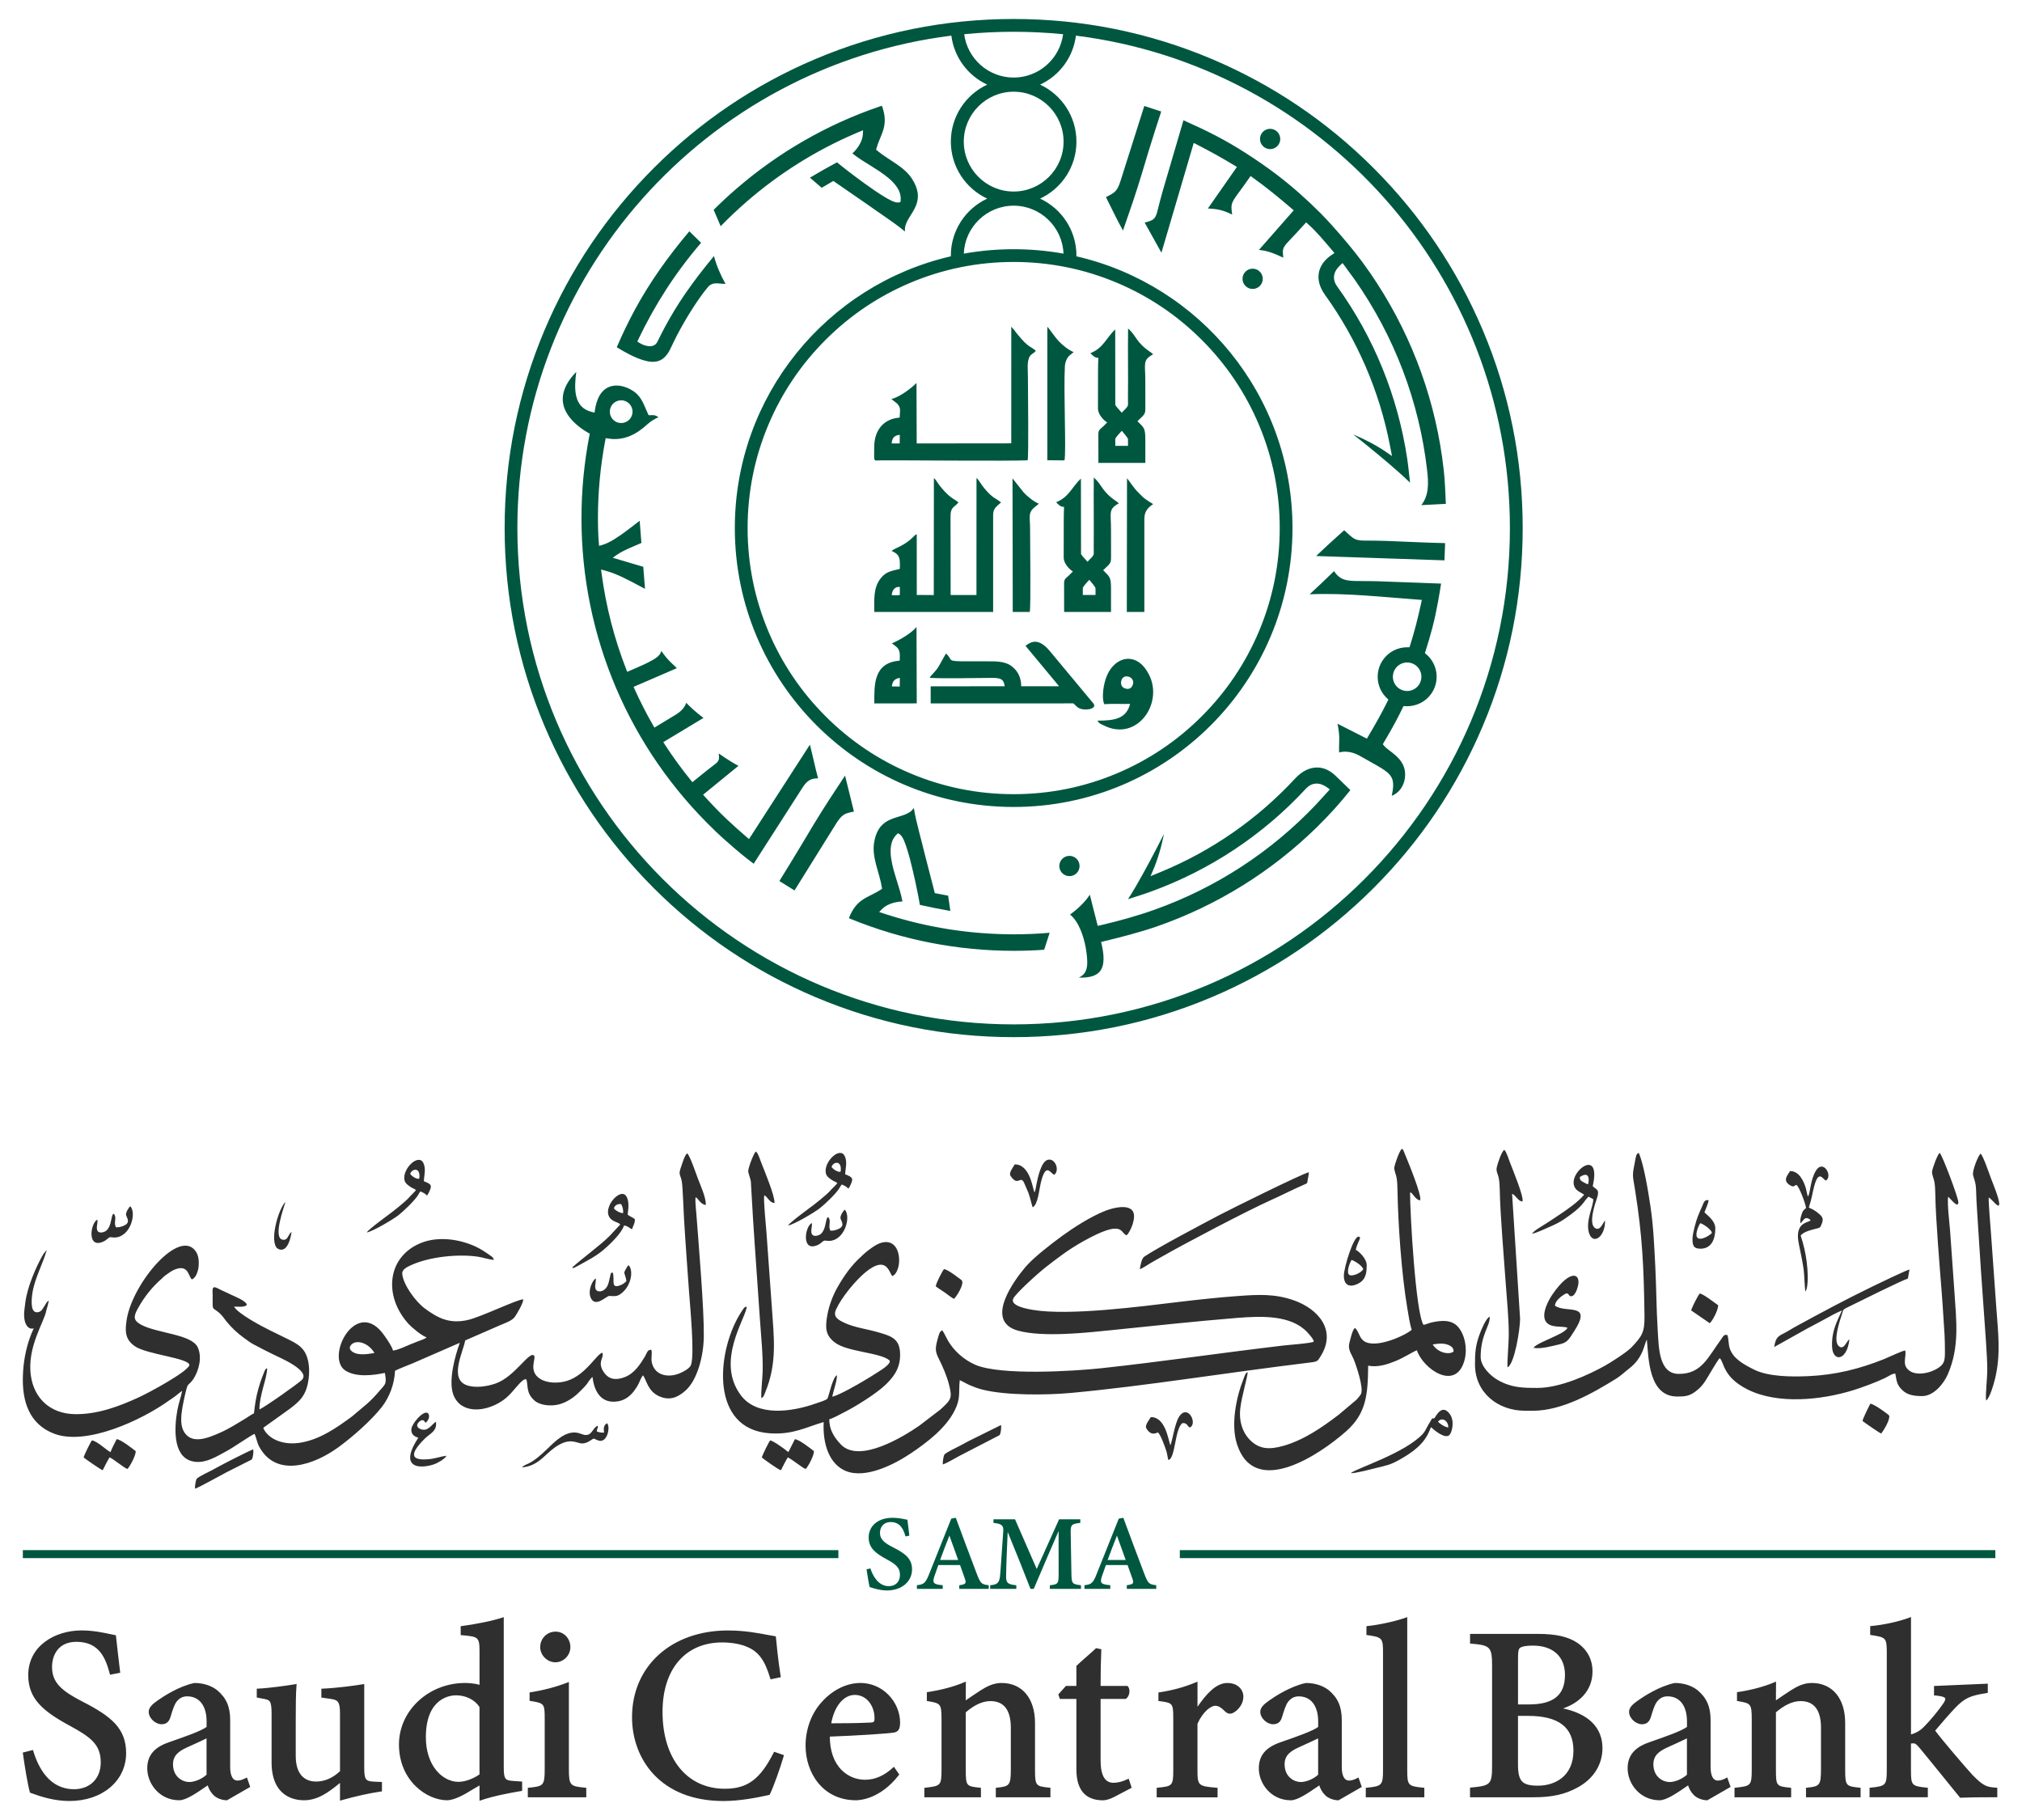
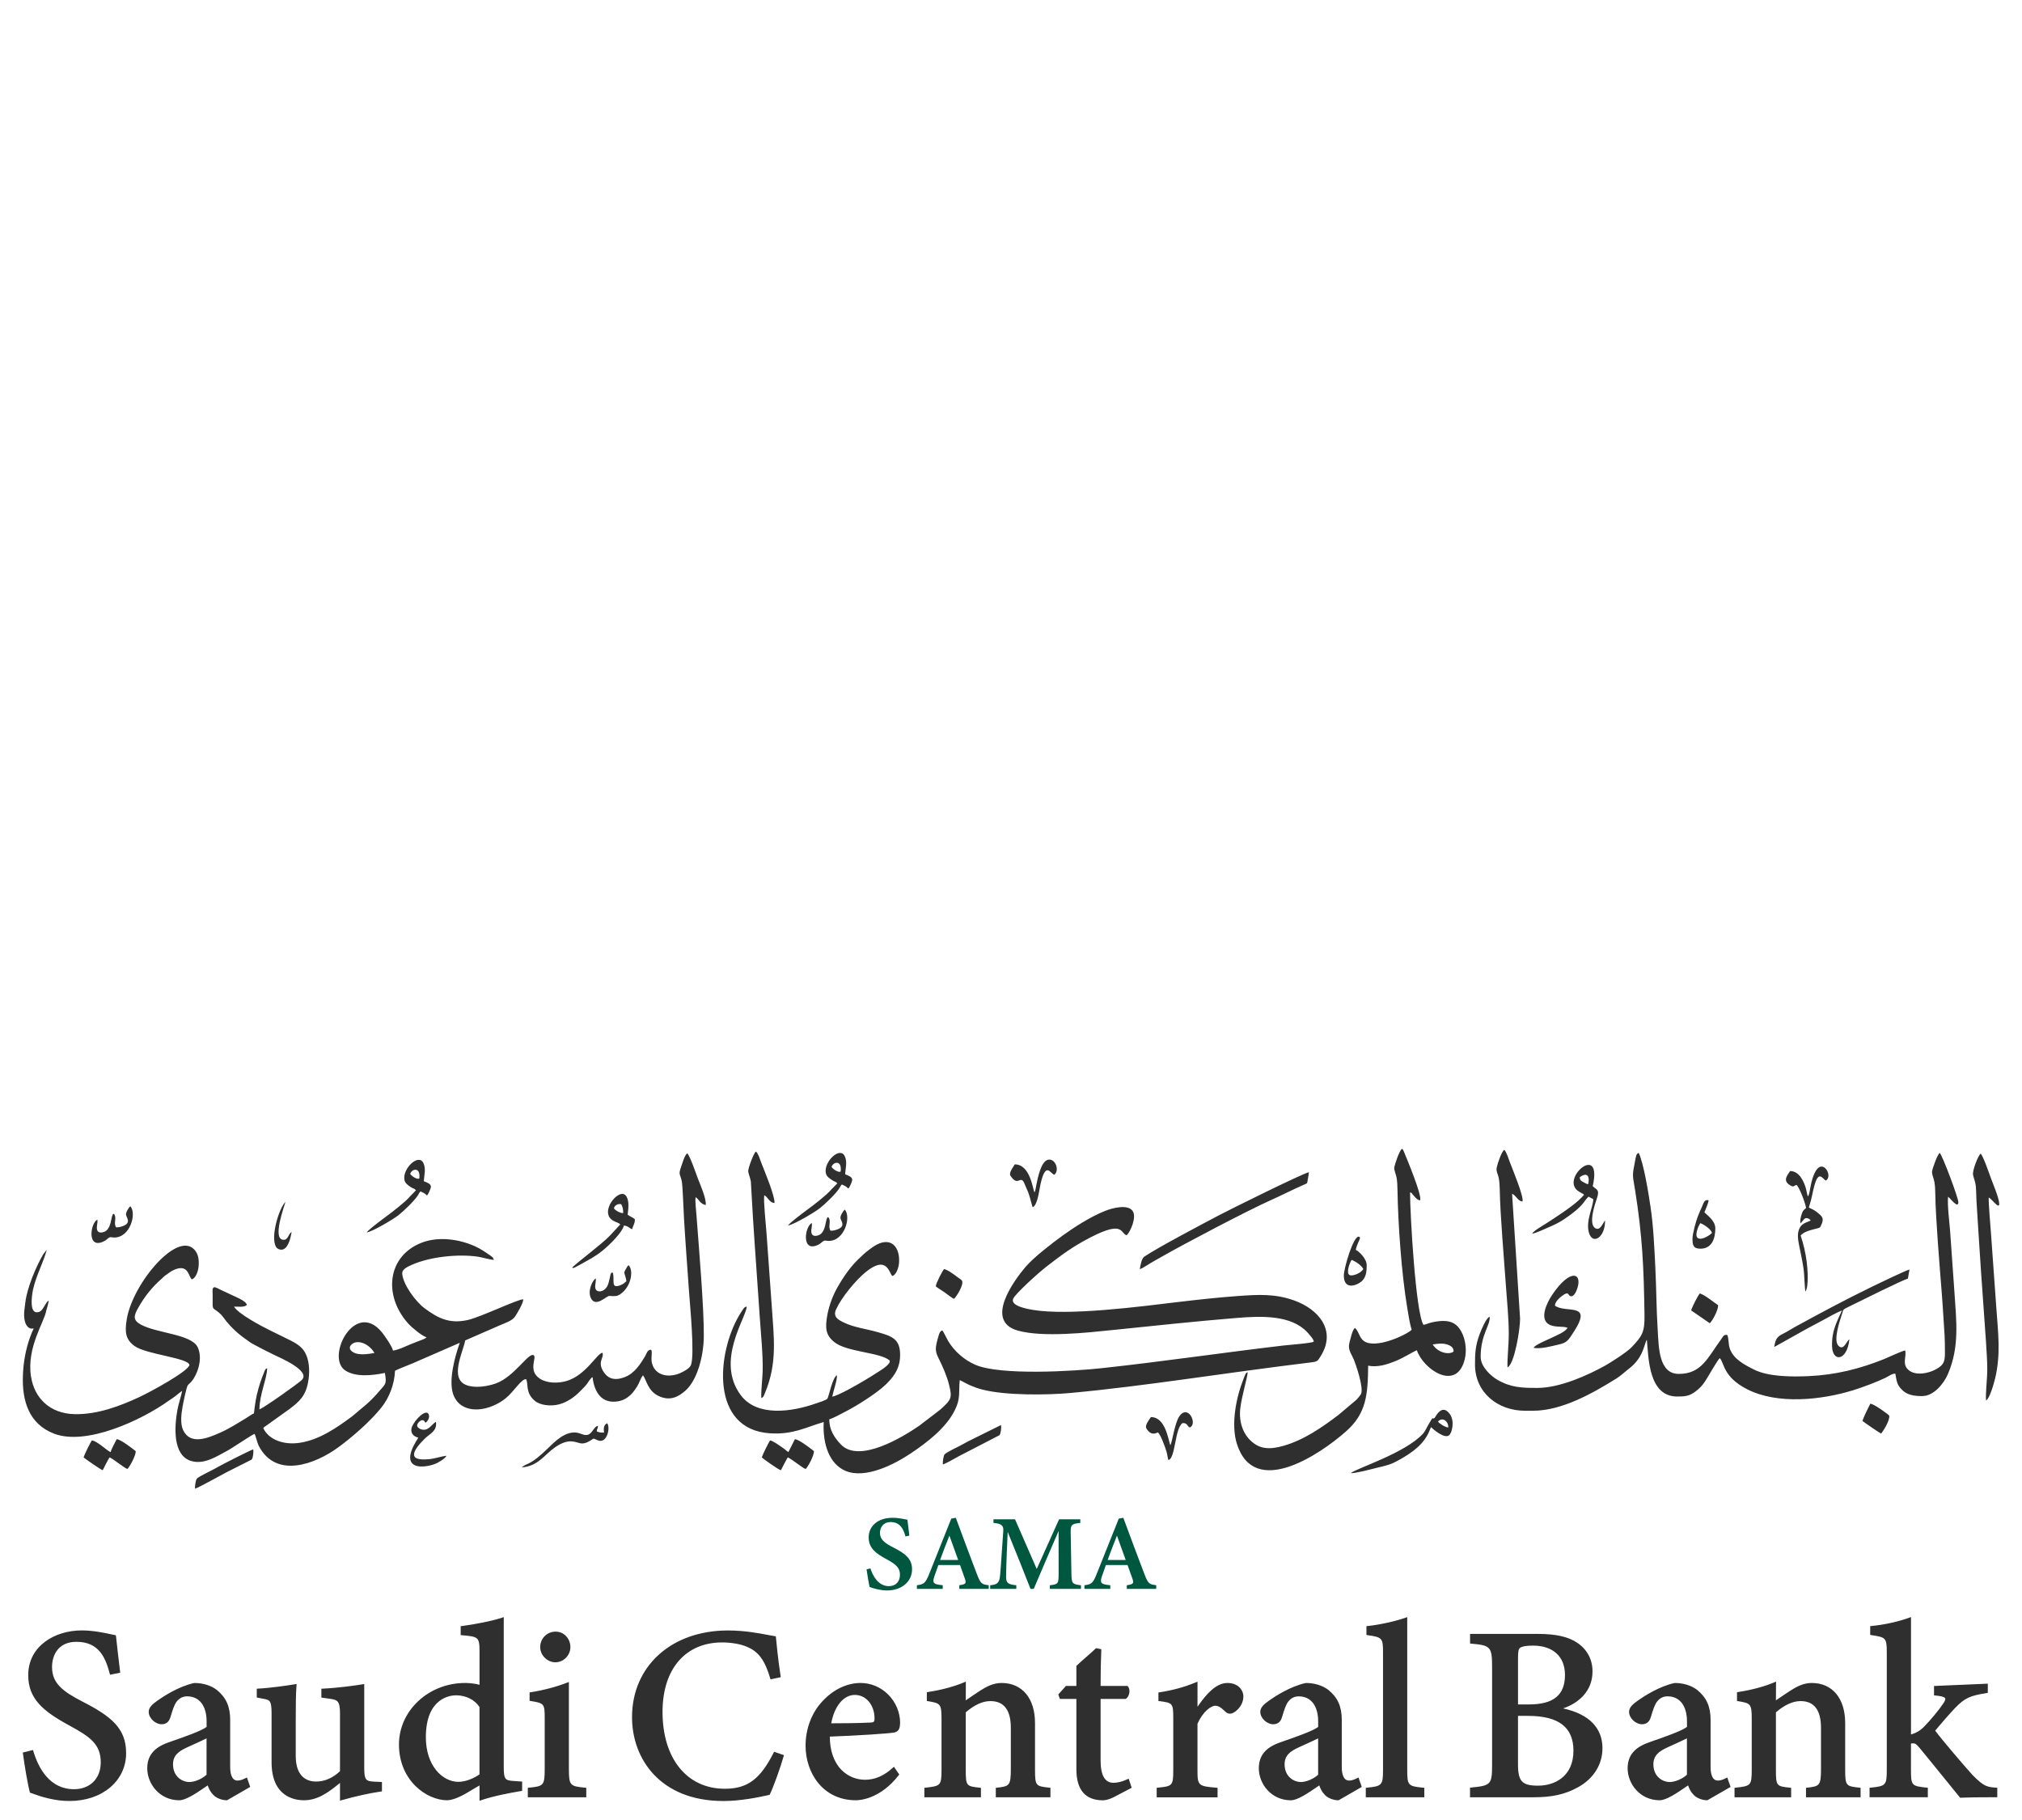
<svg xmlns="http://www.w3.org/2000/svg" width="80" height="72" viewBox="0 0 80 72" fill="none">
-   <path d="M40.105 0.751C37.386 0.751 34.749 1.284 32.265 2.334C29.867 3.348 27.714 4.8 25.864 6.65C24.015 8.5 22.562 10.654 21.548 13.051C20.498 15.534 19.966 18.172 19.966 20.89C19.966 23.609 20.498 26.247 21.548 28.73C22.562 31.128 24.015 33.282 25.864 35.132C27.714 36.98 29.867 38.434 32.265 39.448C34.749 40.498 37.386 41.03 40.105 41.03C42.823 41.03 45.461 40.498 47.944 39.448C50.343 38.433 52.497 36.98 54.346 35.132C56.195 33.282 57.647 31.128 58.662 28.73C59.713 26.247 60.245 23.609 60.245 20.89C60.245 18.172 59.713 15.534 58.662 13.051C57.647 10.654 56.195 8.5 54.346 6.65C52.497 4.8 50.343 3.348 47.944 2.334C45.461 1.284 42.823 0.751 40.105 0.751ZM40.105 1.257C40.766 1.257 41.418 1.29 42.062 1.353C41.934 2.32 41.105 3.068 40.105 3.068C39.104 3.068 38.275 2.32 38.148 1.353C38.792 1.29 39.444 1.257 40.105 1.257ZM37.64 1.41C37.749 2.272 38.3 2.996 39.059 3.348C38.21 3.743 37.62 4.604 37.62 5.603C37.62 6.602 38.21 7.461 39.059 7.857C38.21 8.252 37.62 9.112 37.62 10.111C37.62 10.121 37.621 10.129 37.621 10.14C32.724 11.267 29.073 15.652 29.073 20.89C29.073 26.983 34.012 31.924 40.105 31.924C46.198 31.924 51.137 26.983 51.137 20.89C51.137 15.652 47.486 11.267 42.589 10.14V10.111C42.589 9.112 42.001 8.252 41.151 7.857C42.001 7.461 42.589 6.602 42.589 5.603C42.589 4.604 42.001 3.743 41.151 3.348C41.91 2.996 42.46 2.272 42.569 1.41C52.25 2.622 59.739 10.881 59.739 20.89C59.739 31.735 50.949 40.525 40.105 40.525C29.261 40.525 20.47 31.735 20.47 20.89C20.47 10.881 27.959 2.622 37.64 1.41ZM40.105 3.628C41.193 3.628 42.08 4.514 42.08 5.603C42.08 6.691 41.193 7.577 40.105 7.577C39.017 7.577 38.132 6.691 38.132 5.603C38.132 4.514 39.017 3.628 40.105 3.628ZM34.893 4.184C34.861 4.195 34.829 4.204 34.797 4.215C32.706 4.928 30.782 6.038 29.113 7.486C28.811 7.747 28.519 8.019 28.236 8.301L28.513 8.949C28.841 8.612 29.185 8.287 29.541 7.978C30.824 6.865 32.268 5.956 33.829 5.286C33.888 5.261 33.947 5.235 34.006 5.211L34.147 5.152L34.14 5.305C34.127 5.585 33.937 5.875 33.725 6.069C33.956 6.257 34.233 6.421 34.481 6.576C34.881 6.828 35.522 7.216 35.623 7.715C35.636 7.784 35.64 7.853 35.635 7.921L35.628 7.991L35.559 8.009C35.411 8.04 35.119 7.863 34.997 7.789C34.724 7.625 34.458 7.438 34.2 7.252C33.964 7.081 33.73 6.907 33.5 6.728C33.371 6.628 33.24 6.526 33.116 6.421C32.752 6.616 32.398 6.816 32.045 7.029L32.51 7.429L32.971 7.159L34.319 8.089C34.56 8.263 34.807 8.428 35.05 8.598C35.304 8.774 35.565 8.958 35.803 9.158L35.804 9.029L35.805 9.025C35.821 8.875 35.897 8.734 35.975 8.607C36.057 8.471 36.146 8.34 36.213 8.195C36.4 7.793 36.317 7.445 36.087 7.079C35.776 6.585 35.147 6.329 34.711 5.962L34.663 5.921L34.68 5.861C34.744 5.631 34.846 5.43 34.924 5.209C35.054 4.841 35.018 4.536 34.893 4.184ZM45.274 4.192L44.334 7.155C44.281 7.321 44.216 7.501 44.075 7.614C44.022 7.658 43.961 7.691 43.901 7.722C43.852 7.748 43.804 7.773 43.757 7.8C43.982 8.238 44.188 8.692 44.431 9.12C44.692 8.371 44.951 7.622 45.179 6.863C45.267 6.567 45.354 6.271 45.445 5.977C45.605 5.454 45.774 4.932 45.943 4.411L45.274 4.192ZM46.823 4.758L45.986 7.614C45.917 7.85 45.861 8.084 45.801 8.321C45.771 8.436 45.737 8.573 45.649 8.657C45.569 8.733 45.418 8.774 45.288 8.805C45.507 9.204 45.729 9.6 45.952 9.997C46.367 8.587 46.781 7.176 47.197 5.766L47.23 5.654L47.334 5.707C47.609 5.849 47.883 5.993 48.153 6.144C48.388 6.275 48.619 6.412 48.849 6.55L48.939 6.603L47.789 8.249C48.176 8.264 48.4 8.316 48.75 8.489C48.743 8.438 48.737 8.387 48.731 8.336C48.722 8.257 48.717 8.178 48.733 8.1C48.76 7.968 48.847 7.846 48.923 7.739C49.09 7.507 49.261 7.28 49.423 7.045L49.479 6.964L49.559 7.021C50.098 7.406 50.609 7.825 51.111 8.256L51.186 8.32L49.811 9.885C49.949 9.9 50.084 9.926 50.221 9.967C50.406 10.025 50.592 10.11 50.773 10.193C50.769 10.149 50.764 10.105 50.761 10.06C50.754 9.993 50.75 9.925 50.769 9.859C50.8 9.736 50.908 9.628 50.992 9.538C51.2 9.315 51.409 9.098 51.612 8.869L51.676 8.796L51.748 8.861C52.101 9.175 52.42 9.567 52.727 9.926L52.798 10.01L52.706 10.071C52.098 10.468 52.003 11.08 52.421 11.661C53.698 13.437 54.577 15.466 54.991 17.614L55.074 18.041L54.877 17.905C54.474 17.625 54.01 17.382 53.54 17.186C53.866 17.443 54.189 17.703 54.508 17.968C54.79 18.201 55.069 18.439 55.343 18.682C55.492 18.816 55.644 18.952 55.788 19.094C55.751 18.769 55.721 18.442 55.672 18.119C55.299 15.667 54.355 13.342 52.904 11.331C52.681 11.021 52.773 10.715 53.04 10.479L53.119 10.407L53.591 11.052C55.167 13.296 56.154 15.889 56.465 18.614C56.522 19.112 56.538 19.594 56.234 19.983L57.205 19.933C57.184 19.485 57.17 19.038 57.121 18.592C56.827 15.951 55.922 13.424 54.475 11.196C54.293 10.915 54.102 10.637 53.902 10.368C53.561 9.908 53.194 9.473 52.815 9.044C52.635 8.841 52.453 8.64 52.262 8.449C51.722 7.907 51.156 7.401 50.548 6.935C50.145 6.627 49.728 6.339 49.302 6.065C48.915 5.816 48.521 5.585 48.113 5.372C47.691 5.152 47.258 4.951 46.823 4.758ZM50.244 5.096C50.022 5.101 49.846 5.285 49.851 5.506C49.856 5.727 50.039 5.903 50.261 5.899C50.482 5.894 50.658 5.711 50.653 5.49C50.648 5.268 50.465 5.092 50.244 5.096ZM40.105 8.137C41.168 8.137 42.037 8.982 42.077 10.034C41.438 9.919 40.778 9.859 40.105 9.859C39.432 9.859 38.773 9.919 38.133 10.034C38.173 8.982 39.042 8.137 40.105 8.137ZM27.274 9.15C26.446 10.13 25.712 11.151 25.102 12.282C24.846 12.757 24.614 13.243 24.402 13.738C24.723 13.933 25.091 14.139 25.444 14.247C25.659 14.313 25.908 14.353 26.12 14.254C26.33 14.155 26.463 13.938 26.555 13.735C26.623 13.588 26.695 13.443 26.768 13.299C26.966 12.914 27.186 12.537 27.421 12.173C27.599 11.899 27.792 11.617 28.001 11.366C28.058 11.297 28.128 11.247 28.215 11.223C28.313 11.198 28.416 11.21 28.517 11.22C28.581 11.227 28.642 11.232 28.703 11.23V11.229C28.509 10.876 28.351 10.517 28.247 10.13C27.854 10.606 27.472 11.095 27.122 11.603C26.817 12.045 26.539 12.501 26.287 12.975C26.191 13.155 26.1 13.337 26.01 13.52C25.871 13.804 25.492 13.691 25.286 13.557L25.215 13.509L25.252 13.433C25.916 12.042 26.733 10.772 27.739 9.606C27.584 9.454 27.429 9.303 27.274 9.15ZM40.105 10.363C41.526 10.363 42.905 10.642 44.203 11.191C45.456 11.721 46.582 12.48 47.549 13.447C48.516 14.414 49.275 15.54 49.805 16.794C50.354 18.091 50.632 19.469 50.632 20.89C50.632 22.312 50.354 23.69 49.805 24.988C49.275 26.242 48.516 27.368 47.549 28.335C46.582 29.302 45.456 30.06 44.203 30.59C42.905 31.139 41.526 31.418 40.105 31.418C38.683 31.418 37.305 31.139 36.008 30.59C34.754 30.06 33.628 29.302 32.662 28.335C31.695 27.368 30.935 26.242 30.405 24.988C29.857 23.69 29.579 22.312 29.579 20.89C29.579 19.469 29.857 18.091 30.405 16.794C30.935 15.54 31.695 14.414 32.662 13.447C33.628 12.48 34.754 11.721 36.008 11.191C37.305 10.642 38.684 10.363 40.105 10.363ZM49.552 10.629C49.331 10.634 49.155 10.817 49.16 11.038C49.165 11.259 49.348 11.436 49.57 11.431C49.791 11.426 49.966 11.243 49.961 11.022C49.956 10.8 49.773 10.624 49.552 10.629ZM40.011 12.926L40.01 17.539L36.269 17.543L36.261 15.151C36.069 15.342 35.64 15.687 35.27 15.787C35.276 15.793 35.284 15.8 35.288 15.803L35.5 15.97C35.654 16.141 35.606 16.234 35.594 16.521C34.954 16.565 34.588 17.028 34.588 17.687C34.588 18.304 34.535 18.216 34.855 18.212C35.569 18.204 40.082 18.247 40.658 18.209L40.659 18.208C40.704 17.943 40.669 15.601 40.669 14.921C40.669 14.625 40.62 14.285 40.748 14.092C40.824 13.979 40.91 13.979 40.982 13.879C40.776 13.68 40.723 13.804 40.23 13.192C40.181 13.132 40.169 13.118 40.135 13.062L40.011 12.926ZM41.438 12.927L41.437 18.207L42.117 18.213C42.188 17.849 42.078 15.493 42.131 14.503C42.141 14.32 42.212 14.139 42.346 14.037L42.479 13.93C42.27 13.848 42.012 13.629 41.89 13.498C41.715 13.312 41.497 12.973 41.438 12.927ZM44.632 12.996C44.62 14.048 44.639 14.666 44.628 15.723C44.629 15.845 44.632 15.936 44.63 16.005C44.629 16.112 44.46 16.228 44.384 16.328C44.238 16.168 44.128 16.047 44.127 16.012C44.127 15.876 44.126 15.817 44.126 15.519C44.126 13.92 44.124 14.234 44.123 13.035C43.775 13.351 43.663 13.764 43.145 13.97C43.177 14.014 43.154 13.985 43.191 14.022C43.536 14.367 43.443 13.809 43.443 14.681L43.441 16.175C43.443 16.374 43.642 16.616 43.806 16.711L43.647 16.87C43.557 16.958 43.456 16.992 43.456 17.164L43.458 18.313H45.315C45.315 18.015 45.314 17.717 45.315 17.42C45.315 16.914 45.263 16.928 45.003 16.661C45.312 16.369 45.318 16.385 45.315 16.087L45.314 15.049C45.314 14.377 45.195 14.25 45.624 14.016L45.54 13.945C44.933 13.543 44.983 13.301 44.632 12.996ZM22.799 14.711C22.378 15.147 22.078 15.705 22.401 16.304C22.587 16.648 22.936 16.93 23.272 17.122L23.334 17.156L23.32 17.225C23.111 18.305 23.006 19.403 23.006 20.503C23.006 25.183 24.901 29.617 28.278 32.854L28.325 32.901C28.469 33.037 28.616 33.172 28.765 33.303L28.767 33.301L28.837 33.364C29.155 33.647 29.479 33.915 29.819 34.17L31.726 31.198C31.825 31.037 31.948 30.875 32.136 30.819C32.209 30.797 32.288 30.791 32.366 30.791C32.307 30.58 32.26 30.363 32.21 30.151C32.171 29.98 32.131 29.808 32.088 29.638C32.075 29.581 32.059 29.52 32.043 29.46C31.261 30.674 30.475 31.885 29.694 33.1L29.633 33.194L29.55 33.122C29.284 32.895 29.025 32.663 28.771 32.424C28.463 32.134 28.17 31.829 27.887 31.515L27.818 31.439L29.218 30.296C29.035 30.203 28.846 30.084 28.684 29.977C28.601 29.922 28.518 29.864 28.436 29.805C28.438 29.829 28.44 29.853 28.443 29.878C28.45 29.939 28.455 30.004 28.433 30.063C28.406 30.138 28.342 30.19 28.282 30.238C28.17 30.326 28.056 30.409 27.945 30.498C27.785 30.625 27.629 30.754 27.47 30.882L27.394 30.943L27.333 30.868C26.963 30.412 26.617 29.937 26.297 29.444L26.243 29.359L27.834 28.401C27.591 28.224 27.359 28.017 27.149 27.803C27.087 28.011 26.915 28.164 26.717 28.285L25.891 28.784L25.842 28.698C25.574 28.233 25.329 27.753 25.108 27.262L25.067 27.173L26.78 26.433C26.747 26.4 26.715 26.369 26.682 26.338C26.574 26.238 26.47 26.139 26.375 26.027C26.299 25.939 26.23 25.846 26.166 25.75C26.163 25.76 26.16 25.771 26.157 25.782C26.105 25.93 25.974 26.022 25.844 26.098C25.729 26.167 25.605 26.227 25.484 26.284C25.293 26.372 25.1 26.456 24.908 26.538L24.816 26.578L24.779 26.485C24.3 25.258 23.972 23.979 23.8 22.674L23.781 22.531L23.92 22.567C24.404 22.693 24.879 22.955 25.319 23.189C25.385 23.224 25.452 23.259 25.519 23.294L25.451 22.423L24.242 22.064L24.407 21.949C24.558 21.843 24.738 21.758 24.906 21.683C25.062 21.613 25.222 21.549 25.377 21.48L25.309 20.601C25.124 20.742 24.942 20.887 24.755 21.024C24.495 21.216 24.126 21.477 23.814 21.563L23.702 21.594L23.675 21.247V21.246C23.663 20.998 23.657 20.75 23.657 20.503C23.657 19.471 23.754 18.44 23.946 17.426L23.963 17.333L24.057 17.348C24.676 17.448 25.178 17.189 25.619 16.78C25.744 16.664 25.896 16.58 26.05 16.506C26.009 16.475 25.966 16.449 25.918 16.435C25.855 16.417 25.792 16.424 25.727 16.425L25.663 16.426L25.636 16.369C25.483 16.045 25.404 15.728 25.1 15.503C25.011 15.438 24.913 15.383 24.812 15.341C24.634 15.268 24.432 15.23 24.24 15.266C23.781 15.351 23.6 15.804 23.539 16.218L23.523 16.324L23.42 16.298C22.669 16.12 22.721 15.34 22.799 14.711ZM24.577 15.837C24.607 15.837 24.637 15.839 24.667 15.845C24.91 15.895 25.068 16.133 25.017 16.376C24.968 16.619 24.73 16.776 24.486 16.727C24.244 16.677 24.086 16.439 24.136 16.196C24.18 15.983 24.367 15.836 24.577 15.837ZM44.385 17.042C44.478 17.154 44.617 17.318 44.629 17.368V17.639H44.127L44.126 17.369C44.126 17.318 44.297 17.135 44.385 17.042ZM35.599 17.202L35.596 17.543H35.279C35.291 17.324 35.387 17.223 35.599 17.202ZM43.276 18.892C43.264 19.945 43.283 20.562 43.273 21.619C43.273 21.741 43.276 21.832 43.275 21.901C43.273 22.009 43.104 22.124 43.028 22.224C42.882 22.064 42.772 21.945 42.771 21.908C42.769 21.773 42.77 21.713 42.77 21.415C42.77 19.817 42.768 20.131 42.766 18.932C42.419 19.248 42.306 19.66 41.789 19.867C41.821 19.909 41.797 19.881 41.833 19.918C42.179 20.264 42.087 19.706 42.087 20.578L42.085 22.071C42.086 22.27 42.285 22.512 42.449 22.607L42.29 22.767C42.202 22.855 42.1 22.889 42.1 23.061L42.102 24.21H43.957V23.316C43.958 22.811 43.906 22.826 43.647 22.557C43.955 22.266 43.961 22.282 43.958 21.983L43.957 20.947C43.957 20.273 43.84 20.146 44.269 19.912L44.183 19.841C43.577 19.44 43.627 19.197 43.276 18.892ZM38.635 18.908L38.633 23.54H37.612L37.607 20.416C37.607 20.043 37.77 20.072 37.919 19.878C37.813 19.767 37.64 19.731 37.375 19.441C37.295 19.354 37.221 19.269 37.154 19.18C37.09 19.095 37.015 18.954 36.949 18.914L36.945 23.541L36.272 23.536L36.271 21.133C36.188 21.174 36.199 21.172 36.133 21.24C35.791 21.59 35.422 21.672 35.276 21.794C35.512 21.908 35.603 21.978 35.603 22.308C35.603 22.367 35.603 22.388 35.604 22.401C35.605 22.381 35.605 22.435 35.604 22.414C35.603 22.427 35.602 22.449 35.6 22.507C35.226 22.591 35.044 22.633 34.854 22.867C34.544 23.248 34.591 23.722 34.591 24.21H39.293V20.416C39.293 20.188 39.339 20.111 39.494 19.973C39.522 19.948 39.528 19.946 39.557 19.921C39.59 19.893 39.584 19.9 39.605 19.877C39.397 19.706 39.315 19.725 39.06 19.449C38.979 19.36 38.91 19.28 38.843 19.184C38.773 19.086 38.714 18.971 38.635 18.908ZM44.59 18.92L44.582 24.21H45.276V20.529C45.276 20.213 45.433 20.072 45.625 19.942C45.51 19.878 45.4 19.804 45.3 19.73C45.192 19.65 45.128 19.569 45.037 19.483C44.842 19.296 44.649 18.975 44.59 18.92ZM40.06 18.925L40.069 24.21L40.742 24.209C40.79 23.965 40.755 21.582 40.755 20.919C40.755 20.437 40.65 20.269 40.987 20.024L41.103 19.927C40.892 19.845 40.622 19.615 40.502 19.482L40.06 18.925ZM53.182 20.977C53.107 21.046 53.03 21.114 52.954 21.181C52.654 21.448 52.363 21.72 52.073 21.996L57.15 22.168L57.176 21.486C56.402 21.469 55.63 21.429 54.857 21.399C54.578 21.389 54.302 21.388 54.023 21.386C53.895 21.385 53.749 21.384 53.63 21.334C53.549 21.299 53.481 21.246 53.417 21.189C53.337 21.12 53.26 21.047 53.182 20.977ZM52.781 22.594C52.465 22.907 52.141 23.207 51.817 23.51C53.257 23.451 54.709 23.621 56.143 23.724L56.254 23.733L56.231 23.842C56.108 24.415 55.967 24.98 55.788 25.538L55.766 25.607L55.694 25.606C55.292 25.599 54.917 25.798 54.697 26.135C54.387 26.61 54.464 27.241 54.879 27.626L54.931 27.676L54.899 27.74C54.664 28.221 54.4 28.683 54.126 29.142L54.08 29.221L52.918 28.631C52.954 28.802 52.981 28.991 52.986 29.146C52.989 29.263 52.984 29.381 52.981 29.497C52.979 29.583 52.977 29.676 52.983 29.765C53.267 29.696 53.55 29.758 53.809 29.907C53.976 30.002 54.144 30.096 54.313 30.19C54.435 30.258 54.558 30.328 54.676 30.403C54.832 30.501 55 30.62 55.074 30.794C55.157 30.986 55.112 31.256 55.064 31.479C55.187 31.441 55.306 31.343 55.379 31.256C55.544 31.058 55.613 30.803 55.589 30.547C55.565 30.279 55.427 30.078 55.234 29.9C55.149 29.822 55.058 29.753 54.966 29.684C54.894 29.629 54.809 29.564 54.752 29.492L54.711 29.441L54.973 28.991C55.161 28.664 55.338 28.33 55.502 27.991L55.531 27.933L55.596 27.936C56.015 27.963 56.42 27.762 56.65 27.411C56.973 26.917 56.876 26.259 56.426 25.88L56.376 25.838L56.396 25.775C56.496 25.465 56.588 25.153 56.67 24.838C56.759 24.499 56.831 24.16 56.893 23.816C56.938 23.573 56.979 23.331 57.016 23.087L54.547 22.996C54.238 22.984 53.931 22.992 53.622 22.984C53.433 22.979 53.225 22.966 53.057 22.87C52.94 22.804 52.853 22.705 52.781 22.594ZM43.1 22.938C43.193 23.05 43.331 23.214 43.344 23.265V23.537L42.841 23.536V23.265C42.841 23.214 43.011 23.03 43.1 22.938ZM35.567 23.218C35.579 23.218 35.59 23.219 35.602 23.221L35.601 23.539L35.501 23.548L35.388 23.549L35.282 23.543C35.293 23.364 35.394 23.215 35.567 23.218ZM36.262 24.803C36.065 25.047 35.585 25.326 35.288 25.452C35.442 25.579 35.602 25.628 35.602 25.926L35.597 26.136C34.545 26.213 34.592 27.115 34.592 27.828L36.271 27.826L36.262 24.803ZM40.962 25.388C40.804 25.385 40.677 25.468 40.575 25.549C40.577 25.553 40.581 25.556 40.582 25.559C41.022 26.089 41.462 26.619 41.903 27.149H40.404C40.403 26.769 40.243 26.516 40.017 26.349C39.747 26.149 39.384 26.162 39.004 26.162H38.281C37.386 26.162 37.739 26.129 37.431 25.855C37.39 25.899 37.188 26.288 37.13 26.38C36.991 26.599 36.822 26.717 36.784 26.816C37.474 26.852 38.32 26.821 39.117 26.819C39.462 26.818 39.719 26.788 39.747 27.148L36.822 27.152V27.828L42.467 27.826L42.614 27.963C42.823 28.159 43.454 28.063 43.257 27.825L41.532 25.752L41.531 25.751C41.308 25.483 41.119 25.392 40.962 25.388ZM44.664 26.063C44.291 26.051 43.924 26.34 43.753 26.84C43.618 27.235 43.605 27.684 43.69 27.857C44.022 27.834 44.373 27.856 44.712 27.846C44.562 28.436 44.093 28.509 43.424 28.509C43.479 28.621 43.542 28.635 43.666 28.696C44.986 29.363 46.05 27.822 45.456 26.682C45.248 26.265 44.954 26.073 44.664 26.063ZM55.665 26.208C55.774 26.206 55.884 26.236 55.982 26.299C56.242 26.47 56.316 26.82 56.145 27.081C55.975 27.341 55.625 27.414 55.364 27.244C55.104 27.074 55.031 26.724 55.201 26.463C55.307 26.3 55.484 26.211 55.665 26.208ZM44.561 26.757C44.72 26.748 44.9 26.894 44.812 27.104C44.812 27.106 44.745 27.334 44.481 27.222C44.343 27.162 44.327 26.993 44.383 26.874C44.42 26.797 44.488 26.761 44.561 26.757ZM35.602 26.818L35.597 27.16L35.287 27.154C35.308 26.948 35.402 26.845 35.602 26.818ZM52.148 30.363C51.831 30.349 51.515 30.503 51.245 30.795C49.759 32.4 47.946 33.663 45.923 34.496L45.52 34.662L45.614 34.444C45.808 33.992 45.955 33.488 46.053 32.988C45.867 33.358 45.676 33.727 45.48 34.093C45.307 34.415 45.129 34.737 44.946 35.054C44.844 35.227 44.74 35.401 44.63 35.572C44.942 35.47 45.255 35.376 45.562 35.263C47.891 34.411 49.982 33.024 51.665 31.203C51.925 30.922 52.243 30.951 52.528 31.165L52.614 31.23L52.075 31.82C50.299 33.695 48.112 35.122 45.678 35.989C44.977 36.239 44.249 36.439 43.524 36.607L43.431 36.628L43.118 35.394C42.932 35.693 42.611 35.979 42.337 36.182C42.691 36.455 42.887 37.094 42.956 37.489C42.993 37.709 43.033 37.979 43.01 38.202C42.995 38.344 42.953 38.47 42.845 38.569C42.797 38.613 42.741 38.646 42.684 38.675C42.977 38.684 43.305 38.648 43.487 38.464C43.747 38.199 43.66 37.678 43.586 37.358L43.565 37.265L43.657 37.242C44.37 37.068 45.08 36.889 45.774 36.649C48.153 35.822 50.313 34.479 52.111 32.715C52.35 32.48 52.583 32.239 52.807 31.99C53.022 31.751 53.228 31.508 53.427 31.256L52.868 30.716C52.642 30.487 52.395 30.374 52.148 30.363ZM33.434 30.683C33.011 31.32 32.591 31.958 32.195 32.613C32.02 32.903 31.848 33.194 31.673 33.484C31.398 33.943 31.118 34.4 30.836 34.854L31.435 35.226L33.073 32.596C33.17 32.44 33.285 32.27 33.46 32.192C33.52 32.166 33.584 32.15 33.648 32.136C33.695 32.126 33.741 32.116 33.786 32.105L33.434 30.683ZM36.156 31.967L36.072 32.064L36.068 32.068C35.959 32.171 35.809 32.227 35.668 32.272C35.517 32.321 35.363 32.36 35.218 32.426C34.813 32.607 34.647 32.925 34.581 33.353C34.492 33.929 34.8 34.535 34.889 35.099L34.899 35.161L34.847 35.196C34.648 35.327 34.439 35.412 34.235 35.528C33.896 35.721 33.723 35.975 33.587 36.322C33.618 36.335 33.649 36.35 33.679 36.362C35.726 37.194 37.908 37.615 40.116 37.615C40.516 37.615 40.915 37.601 41.313 37.572L41.529 36.901C41.059 36.942 40.588 36.962 40.116 36.962C38.417 36.962 36.731 36.703 35.113 36.187C35.051 36.167 34.991 36.148 34.93 36.128L34.784 36.08L34.891 35.969C35.084 35.766 35.418 35.671 35.706 35.663L35.705 35.663C35.654 35.369 35.55 35.064 35.465 34.784C35.327 34.332 35.098 33.618 35.349 33.175C35.384 33.115 35.425 33.061 35.474 33.013L35.526 32.963L35.588 32.998C35.72 33.069 35.825 33.395 35.869 33.53C35.968 33.833 36.047 34.149 36.119 34.458C36.186 34.742 36.248 35.026 36.304 35.312C36.336 35.472 36.368 35.635 36.394 35.797C36.797 35.887 37.195 35.967 37.601 36.038L37.512 35.432L36.986 35.333L36.577 33.747C36.509 33.458 36.431 33.172 36.358 32.884C36.282 32.584 36.205 32.275 36.156 31.967ZM42.304 33.858C42.083 33.863 41.907 34.047 41.911 34.268C41.916 34.49 42.099 34.665 42.321 34.66C42.542 34.657 42.718 34.472 42.713 34.251C42.708 34.029 42.526 33.853 42.304 33.858Z" fill="#005740" />
  <path d="M75.608 63.971L75.543 63.995C75.124 64.151 74.533 64.28 74.038 64.326L73.994 64.33V64.677L74.033 64.684C74.604 64.773 74.65 64.781 74.65 65.372V70.016C74.65 70.621 74.614 70.661 74.012 70.72L73.969 70.725V71.1H76.274V70.725L76.231 70.72C75.631 70.659 75.607 70.633 75.607 70.016V68.974C75.652 68.967 75.701 68.967 75.719 68.969C75.779 68.971 75.83 69.009 75.953 69.154C75.993 69.197 76.81 70.204 77.248 70.745C77.41 70.944 77.524 71.084 77.538 71.102L77.553 71.121L77.578 71.118C77.799 71.107 78.383 71.097 78.974 71.099H79.022V70.722L78.978 70.721C78.61 70.696 78.484 70.669 78.043 70.22C77.756 69.908 76.809 68.8 76.565 68.464C76.788 68.194 77.168 67.761 77.339 67.583C77.74 67.162 77.957 67.08 78.607 66.978L78.647 66.971V66.607L76.519 66.698V67.07L76.563 67.074C76.718 67.087 76.928 67.116 76.961 67.187C76.978 67.226 76.953 67.293 76.881 67.396C76.725 67.632 76.365 68.068 76.139 68.294C75.986 68.455 75.82 68.556 75.608 68.615L75.608 63.971ZM55.677 63.974L55.613 63.996C55.284 64.115 54.66 64.267 54.105 64.328L54.063 64.331V64.68L54.104 64.687C54.685 64.767 54.719 64.806 54.719 65.364V70.015C54.719 70.637 54.666 70.661 54.08 70.722L54.037 70.727V71.101H56.353V70.727L56.31 70.722C55.706 70.663 55.677 70.63 55.677 70.015V63.974ZM19.931 63.974L19.868 63.995C19.481 64.126 18.77 64.262 18.268 64.328L18.227 64.332V64.685L18.27 64.689C18.918 64.748 18.972 64.753 18.972 65.336V66.653C18.738 66.581 18.439 66.579 18.403 66.579C16.959 66.579 15.785 67.67 15.785 69.012C15.785 70.452 16.892 71.219 17.69 71.219C17.775 71.219 18.015 71.192 18.439 70.947C18.528 70.891 18.636 70.829 18.744 70.766C18.823 70.72 18.901 70.675 18.972 70.633V71.239L19.034 71.218C19.565 71.038 20.201 70.927 20.507 70.873C20.553 70.865 20.59 70.86 20.619 70.854L20.658 70.847V70.48L20.317 70.456C19.984 70.433 19.931 70.393 19.931 69.9L19.931 63.974ZM3.229 64.5C2.18 64.5 1.117 65.108 1.117 66.269C1.117 67.203 1.695 67.694 2.763 68.272C3.594 68.724 3.986 69.015 3.986 69.726C3.986 70.357 3.561 70.782 2.929 70.782C1.973 70.782 1.525 69.962 1.318 69.274L1.306 69.231L0.901 69.332L0.908 69.374C0.974 69.872 1.102 70.618 1.179 70.893L1.185 70.917L1.208 70.926C1.637 71.085 2.155 71.248 2.75 71.248C4.048 71.248 4.99 70.452 4.99 69.354C4.99 68.38 4.412 67.906 3.274 67.321V67.322C2.468 66.907 2.059 66.582 2.059 65.951C2.059 65.468 2.312 64.951 3.024 64.951C3.93 64.951 4.179 65.601 4.342 66.21L4.353 66.254L4.757 66.172L4.751 66.128C4.681 65.561 4.639 65.179 4.602 64.841L4.585 64.692L4.55 64.685C4.509 64.678 4.455 64.666 4.389 64.652C4.129 64.595 3.69 64.5 3.229 64.5ZM28.8 64.502C26.566 64.502 25.006 65.912 25.006 67.933C25.006 69.583 26.124 71.249 28.623 71.249C29.312 71.249 30.014 71.099 30.351 71.026L30.451 71.004L30.461 70.983C30.606 70.678 30.861 69.975 31.005 69.478L31.017 69.435L30.627 69.3L30.609 69.337C30.075 70.39 29.57 70.764 28.677 70.764C27.18 70.764 26.213 69.57 26.213 67.723C26.213 66.028 27.118 64.975 28.575 64.975C28.937 64.975 29.321 65.043 29.554 65.149C30.007 65.334 30.265 65.683 30.473 66.394L30.485 66.436L30.892 66.35L30.885 66.305C30.787 65.694 30.718 64.977 30.699 64.771L30.696 64.733L30.659 64.728C30.589 64.718 30.5 64.701 30.393 64.681C30.021 64.609 29.458 64.502 28.8 64.502ZM21.983 64.548C21.64 64.548 21.373 64.818 21.373 65.163C21.373 65.481 21.653 65.761 21.973 65.761C22.295 65.761 22.567 65.487 22.567 65.163C22.567 64.818 22.31 64.548 21.983 64.548ZM58.163 64.638V65.02L58.206 65.023C58.972 65.088 59.034 65.155 59.034 65.928V69.822C59.034 70.591 58.987 70.641 58.204 70.716L58.161 70.72V71.101H60.679C61.408 71.101 61.931 70.984 62.427 70.708C63.046 70.37 63.401 69.806 63.401 69.161C63.401 68.35 62.863 67.808 61.844 67.585C62.437 67.385 63.007 66.917 63.007 66.125C63.007 65.65 62.799 65.257 62.404 64.989C62.05 64.749 61.555 64.638 60.852 64.638L58.163 64.638ZM60.651 65.101C61.444 65.101 61.918 65.534 61.918 66.261C61.918 67.057 61.465 67.428 60.492 67.428H60.06V65.606C60.06 65.328 60.079 65.234 60.145 65.186C60.229 65.128 60.395 65.101 60.651 65.101ZM43.367 65.202L43.348 65.218C43.245 65.317 43.113 65.433 42.986 65.544C42.851 65.663 42.712 65.784 42.602 65.889L42.587 65.903V66.697H42.172L41.871 67.034L41.934 67.21H42.587V69.993C42.587 70.808 42.942 71.221 43.64 71.221C43.73 71.221 43.894 71.186 44.077 71.091L44.775 70.725L44.656 70.365L44.608 70.386C44.41 70.481 44.223 70.528 44.053 70.528C43.715 70.528 43.545 70.233 43.545 69.65V67.21H44.544L44.555 67.201C44.626 67.148 44.674 67.053 44.685 66.946C44.694 66.852 44.673 66.767 44.624 66.713L44.61 66.697H43.545C43.544 66.212 43.554 65.675 43.572 65.285L43.574 65.245L43.367 65.202ZM38.213 66.525L38.146 66.553C37.748 66.722 37.252 66.855 36.711 66.938L36.67 66.945V67.291L36.709 67.298C37.2 67.383 37.251 67.391 37.251 67.996V70.019C37.251 70.648 37.203 70.654 36.613 70.722L36.572 70.727V71.102H38.81V70.727L38.768 70.722C38.241 70.665 38.21 70.662 38.21 70.025V67.74C38.551 67.445 38.879 67.296 39.186 67.296C39.721 67.296 39.993 67.651 39.993 68.352V69.979C39.993 70.639 39.939 70.667 39.442 70.722L39.399 70.726V71.101H41.56V70.726L41.517 70.721C40.993 70.663 40.95 70.659 40.95 70.024V68.163C40.95 67.186 40.442 66.579 39.625 66.579C39.303 66.579 39.037 66.72 38.795 66.873C38.565 67.022 38.366 67.159 38.21 67.267C38.21 67.047 38.212 66.781 38.213 66.597L38.213 66.525ZM70.268 66.525L70.202 66.553C69.803 66.722 69.307 66.855 68.766 66.938L68.724 66.945V67.291L68.765 67.298C69.255 67.383 69.307 67.391 69.307 67.996V70.019C69.307 70.648 69.259 70.654 68.668 70.722L68.626 70.727V71.102H70.866V70.727L70.823 70.722C70.295 70.665 70.264 70.662 70.264 70.025V67.74C70.605 67.446 70.934 67.296 71.241 67.296C71.776 67.296 72.047 67.651 72.047 68.352V69.979C72.047 70.639 71.992 70.667 71.495 70.722L71.454 70.726V71.101H73.614V70.726L73.572 70.721C73.048 70.663 73.004 70.659 73.004 70.024V68.163C73.004 67.186 72.497 66.579 71.68 66.579C71.358 66.579 71.092 66.72 70.85 66.873C70.62 67.022 70.421 67.159 70.264 67.267C70.264 67.047 70.266 66.781 70.268 66.597L70.268 66.525ZM47.379 66.528L47.312 66.555C46.859 66.742 46.403 66.868 45.873 66.949L45.833 66.955V67.293L45.874 67.297C46.39 67.367 46.42 67.372 46.42 67.977V70.034C46.42 70.647 46.377 70.666 45.806 70.721L45.764 70.727V71.103H48.173V70.727L48.129 70.723C47.406 70.663 47.378 70.636 47.378 70.026V68.192C47.593 67.706 47.92 67.48 48.075 67.48C48.227 67.48 48.332 67.571 48.489 67.722C48.587 67.807 48.691 67.817 48.806 67.752C48.993 67.65 49.194 67.409 49.194 67.119C49.194 66.851 48.978 66.58 48.566 66.58V66.579C48.111 66.579 47.727 67.016 47.379 67.519L47.379 66.528ZM22.508 66.539L22.444 66.564C22.012 66.732 21.524 66.862 20.994 66.947L20.953 66.954V67.285L20.994 67.292C21.536 67.38 21.551 67.399 21.551 67.991V69.99C21.551 70.641 21.498 70.665 20.926 70.722L20.883 70.727V71.102H23.196V70.727L23.153 70.722C22.563 70.665 22.508 70.642 22.508 69.99L22.508 66.539ZM34.046 66.579C33.508 66.579 32.958 66.844 32.539 67.304C32.114 67.752 31.872 68.392 31.872 69.06C31.872 70.133 32.555 71.219 33.864 71.219C34.018 71.219 34.826 71.171 35.558 70.228L35.579 70.2L35.369 69.895L35.328 69.931C34.975 70.252 34.615 70.408 34.226 70.408C33.873 70.408 33.541 70.269 33.293 70.018C32.991 69.712 32.832 69.258 32.832 68.701C33.902 68.662 35.183 68.58 35.394 68.536C35.584 68.488 35.605 68.337 35.613 68.162V68.161C35.614 67.749 35.443 67.339 35.142 67.038C34.847 66.742 34.457 66.579 34.046 66.579ZM7.687 66.58C7.075 66.709 6.465 67.11 6.232 67.275C6.023 67.421 5.884 67.552 5.884 67.719C5.884 67.984 6.161 68.212 6.389 68.212C6.574 68.212 6.686 68.122 6.746 67.923C6.831 67.644 6.891 67.442 6.993 67.311C7.107 67.172 7.237 67.108 7.405 67.108C7.886 67.108 8.174 67.481 8.174 68.103V68.318C7.957 68.481 7.298 68.71 6.766 68.895L6.652 68.936C6.089 69.135 5.826 69.46 5.826 69.956C5.826 70.564 6.31 71.219 7.093 71.219C7.355 71.219 7.762 70.942 8.121 70.697C8.155 70.674 8.186 70.652 8.218 70.631C8.262 70.761 8.324 70.894 8.449 71.015C8.558 71.132 8.783 71.219 8.97 71.219H8.983L9.9 70.691L9.769 70.317L9.72 70.343C9.598 70.407 9.489 70.44 9.398 70.44C9.158 70.44 9.107 70.146 9.107 69.899V68.044C9.107 67.516 8.951 67.161 8.582 66.857C8.349 66.679 8.037 66.58 7.692 66.58L7.687 66.58ZM51.667 66.58C51.054 66.709 50.444 67.11 50.211 67.275C50.003 67.421 49.863 67.552 49.863 67.719C49.863 67.984 50.141 68.212 50.368 68.212C50.554 68.212 50.666 68.122 50.722 67.933L50.726 67.921C50.81 67.643 50.871 67.443 50.973 67.311C51.086 67.173 51.217 67.109 51.385 67.109C51.866 67.109 52.153 67.481 52.153 68.103V68.319C51.936 68.481 51.277 68.711 50.745 68.896L50.631 68.936C50.067 69.136 49.805 69.46 49.805 69.956C49.805 70.564 50.29 71.22 51.073 71.22C51.334 71.22 51.741 70.943 52.1 70.698C52.133 70.675 52.166 70.652 52.197 70.631C52.241 70.761 52.303 70.894 52.427 71.016C52.537 71.132 52.761 71.22 52.949 71.22H52.961L53.878 70.692L53.748 70.317L53.699 70.343C53.578 70.407 53.469 70.44 53.378 70.44C53.138 70.44 53.087 70.146 53.087 69.899V68.044C53.087 67.516 52.931 67.161 52.562 66.857C52.328 66.679 52.016 66.58 51.672 66.58L51.667 66.58ZM66.259 66.58C65.646 66.709 65.036 67.109 64.802 67.275C64.594 67.42 64.454 67.552 64.454 67.719C64.454 67.984 64.732 68.212 64.96 68.212C65.145 68.212 65.257 68.122 65.317 67.923C65.402 67.643 65.462 67.442 65.565 67.311C65.678 67.172 65.809 67.108 65.977 67.108C66.458 67.108 66.745 67.48 66.745 68.102V68.318C66.528 68.481 65.869 68.71 65.337 68.895L65.224 68.936C64.66 69.135 64.397 69.46 64.397 69.956C64.397 70.564 64.882 71.219 65.665 71.219C65.927 71.219 66.333 70.942 66.692 70.697C66.725 70.674 66.757 70.652 66.789 70.631C66.832 70.761 66.895 70.893 67.019 71.015C67.129 71.132 67.353 71.219 67.541 71.219H67.553L68.47 70.691L68.339 70.317L68.29 70.343C68.169 70.407 68.061 70.44 67.969 70.44C67.729 70.44 67.679 70.146 67.679 69.899V68.044C67.679 67.515 67.522 67.161 67.153 66.857C66.92 66.679 66.608 66.58 66.264 66.58L66.259 66.58ZM11.737 66.618L11.676 66.629C11.373 66.68 10.674 66.781 10.205 66.803L10.159 66.805V67.154L10.459 67.212C10.667 67.256 10.745 67.273 10.745 67.79V69.714C10.745 71.072 11.642 71.219 12.027 71.219C12.557 71.219 12.975 70.927 13.452 70.533V71.234L13.514 71.217C14.1 71.052 14.624 70.938 15.072 70.873L15.112 70.867V70.496L14.803 70.483C14.476 70.464 14.412 70.418 14.411 69.942V66.62L14.356 66.63C14.072 66.678 13.371 66.776 12.76 66.804L12.715 66.806V67.157L13.066 67.206C13.353 67.249 13.452 67.29 13.452 67.793V70.07C13.162 70.341 12.843 70.479 12.505 70.479C12.205 70.479 11.701 70.348 11.701 69.466V68.115C11.701 67.48 11.704 67.005 11.731 66.68L11.737 66.618ZM33.817 67.052C34.016 67.052 34.194 67.127 34.333 67.269C34.508 67.447 34.606 67.713 34.6 67.998C34.6 68.11 34.575 68.144 34.419 68.146H34.417C33.89 68.171 33.381 68.173 32.888 68.175C33.008 67.5 33.378 67.052 33.817 67.052ZM18.041 67.067C18.433 67.067 18.787 67.244 18.971 67.531V70.195C18.764 70.341 18.439 70.491 18.127 70.491C17.507 70.481 16.849 69.858 16.849 68.726C16.849 67.147 17.842 67.067 18.041 67.067ZM60.059 67.881H60.459C61.667 67.881 62.253 68.331 62.253 69.258C62.253 70.277 61.509 70.639 60.871 70.641C60.529 70.645 60.343 70.594 60.227 70.481C60.109 70.362 60.059 70.159 60.059 69.802L60.059 67.881ZM8.172 68.771V70.208C7.996 70.374 7.704 70.498 7.484 70.498C7.237 70.498 6.845 70.307 6.845 69.794C6.845 69.451 7.065 69.281 7.394 69.131L7.503 69.081C7.711 68.987 7.987 68.862 8.172 68.771ZM52.152 68.771V70.208C51.975 70.374 51.683 70.498 51.462 70.498C51.216 70.498 50.825 70.307 50.825 69.794C50.825 69.451 51.045 69.281 51.374 69.131L51.483 69.081C51.691 68.987 51.967 68.862 52.152 68.771ZM66.743 68.771V70.208C66.567 70.374 66.275 70.498 66.054 70.498C65.807 70.498 65.416 70.307 65.416 69.794C65.416 69.451 65.636 69.281 65.965 69.131L66.075 69.081C66.282 68.987 66.558 68.862 66.743 68.771Z" fill="#2E2F2E" />
  <path d="M32.901 46.167C32.95 45.966 33.322 45.864 33.26 46.349C33.17 46.397 32.958 46.255 32.901 46.167ZM33.131 46.809C33.061 46.892 32.99 46.95 32.917 47.029C32.83 47.123 32.794 47.167 32.699 47.251C32.534 47.396 32.375 47.527 32.198 47.663C32.046 47.779 31.223 48.376 31.182 48.482C31.45 48.428 32.234 47.953 32.428 47.804C32.635 47.644 33.085 47.216 33.218 46.992C33.259 46.925 33.251 46.919 33.309 46.858C33.429 46.916 33.468 46.925 33.562 47.019C33.566 47.014 33.572 47.001 33.574 47.005C33.584 47.02 33.713 46.773 33.717 46.676C33.723 46.563 33.572 46.507 33.439 46.456C33.446 46.238 33.536 45.964 33.419 45.731C33.228 45.349 32.597 45.952 32.671 46.394C32.694 46.53 32.786 46.591 32.858 46.642C32.894 46.668 32.938 46.7 32.989 46.726C33.011 46.736 33.036 46.744 33.061 46.757L33.131 46.809ZM32.764 48.151C32.715 48.183 32.743 48.148 32.714 48.213C32.665 48.316 32.658 48.671 32.468 48.821C32.384 48.886 32.196 48.935 32.13 48.833C32.053 48.716 32.145 48.521 32.119 48.383C31.84 48.515 31.691 49.584 32.383 49.238C32.468 49.195 32.478 49.168 32.547 49.118C32.646 49.046 32.661 49.091 32.786 49.091C33.424 49.091 33.68 48.134 33.424 47.853C33.361 47.9 33.227 48.109 33.256 48.205C33.298 48.346 33.479 48.539 33.054 48.662C33.024 48.671 32.967 48.684 32.937 48.684C32.84 48.686 32.859 48.7 32.833 48.632C32.773 48.477 32.894 48.259 32.764 48.151ZM44.578 48.868C44.727 48.725 44.989 48.134 44.806 47.896C44.606 47.635 44.026 47.786 43.738 47.898C43.151 48.126 42.47 48.569 42.035 48.885C41.629 49.181 40.898 49.738 40.568 50.128C40.139 50.635 38.918 52.266 40.278 52.641C41.272 52.915 43.027 52.719 44.023 52.616C45.654 52.448 47.297 52.272 48.947 52.137C49.899 52.06 51.067 52.017 51.71 52.691C51.744 52.726 52.009 53.011 51.974 53.075C51.94 53.134 50.947 53.209 50.798 53.227C48.37 53.512 46.004 53.864 43.586 54.126C42.458 54.248 39.592 54.419 38.597 53.995C38.15 53.803 37.755 53.456 37.511 53.046C37.453 52.947 37.329 52.678 37.28 52.632C37.191 52.662 37.164 52.742 37.131 52.856C36.995 53.326 36.986 53.44 37.14 53.745C37.297 54.058 37.463 54.431 37.553 54.797C37.681 55.31 37.636 55.371 37.2 55.767L36.37 56.402C35.76 56.823 33.997 57.916 33.264 57.139C33.016 56.876 32.803 56.561 32.812 56.147C32.995 56.094 33.248 55.945 33.42 55.859C33.847 55.647 34.672 55.129 35.023 54.794C35.297 54.531 35.611 54.186 35.613 53.612C35.616 52.964 35.288 52.863 34.747 52.706C34.289 52.572 33.778 52.516 33.369 52.311C33.168 52.21 32.944 52.098 33.079 51.801C33.296 51.321 33.855 50.647 34.249 50.326C35.101 49.63 35.174 50.368 35.305 50.48C35.447 50.44 35.543 50.19 35.565 50.003C35.616 49.576 35.451 49.086 34.984 49.14C34.715 49.171 34.471 49.375 34.278 49.523C34.193 49.588 34.154 49.635 34.082 49.7C33.686 50.053 33.403 50.459 33.138 50.92C32.969 51.212 32.812 51.611 32.74 51.987C32.631 52.559 32.674 52.826 33.018 53.1C33.509 53.491 34.847 53.5 35.198 53.823C35.265 53.964 34.828 54.218 34.731 54.283C34.54 54.409 34.366 54.512 34.163 54.634C33.916 54.782 33.205 55.19 32.93 55.255C32.968 55.023 33.13 54.596 33.112 54.405C32.933 54.498 32.798 55.23 32.737 55.328C32.696 55.394 32.368 55.49 32.275 55.523C31.329 55.857 29.95 56.058 29.307 55.192C28.302 53.84 29.516 52.147 29.544 51.694C29.458 51.691 29.419 51.766 29.373 51.834C29.323 51.907 29.293 51.956 29.246 52.035C28.36 53.53 28.091 56.547 30.462 56.702C31.378 56.762 31.892 56.459 32.589 56.256C32.544 57.146 32.82 57.913 33.443 58.184C34.237 58.529 35.403 57.919 36.026 57.502C36.678 57.065 37.432 56.493 37.781 55.78C38.011 55.313 37.921 55.114 37.972 54.6C38.103 54.655 38.238 54.744 38.394 54.809C38.544 54.874 38.7 54.929 38.866 54.972C39.8 55.212 41.441 55.192 42.373 55.105C43.886 54.964 45.366 54.77 46.865 54.565C48.517 54.338 50.217 54.097 51.861 53.898C52.134 53.864 52.13 53.844 52.251 53.653C52.891 52.631 52.165 51.791 51.205 51.447C50.442 51.174 49.789 51.212 48.952 51.273C48.198 51.328 47.416 51.413 46.666 51.502C45.142 51.684 42.309 52.061 40.86 51.819C40.675 51.788 39.959 51.667 40.087 51.377C40.178 51.173 41.072 50.367 41.365 50.138C41.83 49.776 42.272 49.433 42.852 49.109C44.502 48.188 44.303 48.796 44.578 48.868ZM14.816 53.524C14.605 53.562 14.371 53.599 14.147 53.559C13.974 53.528 13.729 53.38 13.898 53.197C14.091 52.989 14.562 53.102 14.816 53.524ZM1.002 51.525L0.966 51.816C0.903 52.339 1.096 52.623 1.335 52.55C1.277 52.675 1.221 52.804 1.175 52.94C1.013 53.416 0.925 53.883 0.906 54.421C0.869 55.428 1.15 56.334 2.133 56.714C3.411 57.208 5.614 56.181 6.696 55.399C6.782 55.338 6.86 55.294 6.954 55.219C7 55.183 7.033 55.155 7.074 55.121L7.207 55.022C7.162 55.263 7.071 55.498 7.021 55.767C6.899 56.433 6.822 57.578 7.566 57.798C8.087 57.952 8.591 57.6 8.952 57.414C9.199 57.286 9.912 56.789 10.07 56.724C10.123 56.815 10.174 57.078 10.248 57.217C10.934 58.508 12.471 57.921 13.374 57.264C13.949 56.846 14.673 56.209 15.101 55.669C15.406 55.281 15.607 54.752 15.629 54.228C15.78 54.146 16.15 54.011 16.336 53.93L18.191 53.122C17.998 53.663 17.746 54.584 17.924 55.139C17.983 55.324 18.107 55.495 18.255 55.594C18.777 55.943 19.56 55.684 20.014 55.311C20.34 55.043 20.638 54.531 20.819 54.562C20.913 54.782 20.785 55.089 21.151 55.41C21.366 55.598 21.797 55.642 22.119 55.557C22.42 55.478 22.691 55.29 22.865 55.123C23.345 54.665 23.198 54.736 23.386 54.527C23.431 54.478 23.384 54.516 23.444 54.478C23.51 55.057 23.792 55.553 24.465 55.435C24.75 55.384 24.949 55.204 25.077 55.038C25.152 54.941 25.213 54.847 25.271 54.73C25.326 54.62 25.369 54.487 25.439 54.407C25.577 54.578 25.62 55.02 26.059 55.227C26.511 55.441 26.842 55.256 27.113 55.02C27.579 54.612 27.837 53.675 27.846 52.87C27.858 51.777 27.651 49.345 27.553 48.045C27.54 47.864 27.498 47.547 27.52 47.361C27.637 47.417 27.707 47.641 27.922 47.67C27.952 47.413 27.702 46.866 27.609 46.617C27.535 46.421 27.299 45.725 27.192 45.628C27.093 45.679 26.996 46.024 26.955 46.139C26.825 46.503 26.915 46.42 26.977 46.747C27.01 46.92 27.046 47.915 27.062 48.191C27.118 49.145 27.195 50.166 27.263 51.12C27.302 51.67 27.489 53.581 27.339 53.998C27.291 54.13 27.058 54.258 26.9 54.325C26.522 54.486 26.03 54.46 25.837 54.049C25.71 53.78 25.831 53.555 25.767 53.398C25.614 53.383 25.59 53.54 25.517 53.663C25.329 53.971 25.108 54.329 24.716 54.48C24.366 54.615 24.108 54.566 23.929 54.338C23.581 53.889 23.925 53.715 23.833 53.516C23.621 53.539 23.179 54.407 22.418 54.632C22.078 54.732 21.646 54.725 21.363 54.543C20.878 54.229 21.237 53.718 21.124 53.622C20.933 53.452 20.369 54.463 19.61 54.732C19.282 54.847 18.804 54.924 18.462 54.798C17.762 54.542 18.327 53.48 18.405 53.028L19.762 52.436C19.988 52.335 20.269 52.255 20.384 52.074C20.467 51.946 20.711 51.543 20.701 51.402C20.474 51.398 19.013 52.11 18.499 52.222C17.776 52.38 17.324 52.145 16.801 51.758C16.464 51.509 15.954 50.841 15.914 50.391C15.898 50.205 16.143 50.104 16.307 50.031C17.021 49.717 18.125 49.6 18.908 49.715C19.101 49.744 19.377 49.835 19.541 49.841C19.506 49.731 19.471 49.722 19.382 49.658C19.197 49.528 19.012 49.403 18.796 49.305C18.156 49.015 17.342 48.907 16.684 49.161C15.331 49.683 15.143 51.248 16.163 52.374C16.272 52.495 16.672 52.838 16.875 52.905C16.854 52.928 16.865 52.918 16.834 52.939C16.754 52.99 16.643 53.021 16.556 53.056C16.444 53.102 16.337 53.144 16.227 53.187C16.004 53.277 15.781 53.396 15.55 53.43C15.503 53.253 15.313 52.988 15.213 52.843C14.113 51.243 12.832 53.705 13.676 54.227C14.097 54.488 14.742 54.414 15.227 54.313C15.316 54.785 15.23 54.76 14.999 55.041C14.871 55.197 14.651 55.426 14.491 55.561L13.933 56.031C13.33 56.475 12.657 56.951 11.875 57.075C11.203 57.181 10.623 56.941 10.417 56.498C10.437 56.47 10.419 56.486 10.461 56.451C10.491 56.425 10.47 56.444 10.5 56.424L11.468 55.731C11.851 55.438 12.091 55.227 12.193 54.663C12.254 54.318 12.249 53.927 12.122 53.616C12.001 53.319 11.782 53.177 11.502 53.033C11.242 52.9 10.965 52.771 10.695 52.636C10.36 52.47 9.43 51.984 9.26 51.691C9.433 51.688 9.664 51.726 9.769 51.623C9.736 51.458 9.282 51.288 9.127 51.211C9.006 51.151 8.888 51.099 8.768 51.044C8.705 51.015 8.654 50.986 8.592 50.956C8.362 50.844 8.414 51.054 8.414 51.229C8.416 51.886 8.37 51.684 8.667 51.931C8.799 52.042 8.859 52.154 8.958 52.275C9.154 52.513 9.371 52.721 9.619 52.904C9.68 52.949 9.741 52.99 9.81 53.041C9.864 53.081 9.933 53.13 9.994 53.163C10.268 53.313 10.537 53.447 10.833 53.593C11.049 53.701 12.302 54.221 11.944 54.589C11.809 54.727 10.488 55.661 10.264 55.758C10.264 55.169 10.566 54.535 10.57 54.128C10.487 54.152 10.481 54.216 10.44 54.311C10.412 54.375 10.388 54.441 10.36 54.514C10.308 54.652 10.263 54.799 10.222 54.944C10.127 55.271 10.086 55.566 10.048 55.912C9.957 55.949 9.822 56.052 9.726 56.109C9.399 56.306 9.067 56.52 8.716 56.674C8.248 56.88 7.53 57.195 7.243 56.569C7.125 56.309 7.174 55.934 7.221 55.661C7.247 55.508 7.369 54.909 7.424 54.814C7.454 54.763 7.502 54.736 7.552 54.68C7.589 54.638 7.631 54.588 7.665 54.532C7.876 54.193 8.002 53.683 7.823 53.3C7.58 52.778 6.211 52.75 5.574 52.402C5.247 52.222 5.292 52.054 5.466 51.743C5.713 51.298 6.03 50.901 6.403 50.581C6.459 50.533 6.477 50.501 6.542 50.456C6.602 50.417 6.635 50.391 6.695 50.348C6.787 50.28 6.916 50.208 7.054 50.179C7.469 50.094 7.465 50.525 7.592 50.613C7.734 50.567 7.831 50.324 7.854 50.133C7.882 49.901 7.858 49.67 7.747 49.507C7.105 48.568 5.266 50.735 5.018 52.172C4.925 52.716 4.974 52.99 5.319 53.246C5.78 53.586 7.486 53.72 7.495 54.005C7.408 54.278 5.916 55.082 5.5 55.275C4.777 55.609 3.871 55.966 2.942 55.944C1.984 55.92 1.353 55.319 1.223 54.435C1.054 53.289 1.764 52.283 1.829 51.851C1.867 51.732 1.903 51.599 1.933 51.449C1.828 51.52 1.843 51.539 1.747 51.686C1.681 51.788 1.637 51.877 1.53 51.905C1.205 51.992 1.24 51.491 1.272 51.226C1.349 50.594 1.705 49.999 1.85 49.442L1.709 49.622C1.42 50.12 1.073 50.939 1.002 51.525ZM60.824 54.907C60.219 54.907 59.768 54.895 59.227 54.575C58.998 54.439 58.582 54.075 58.582 53.678C58.582 52.784 58.973 52.43 58.938 52.088C58.799 52.139 58.606 52.603 58.538 52.791C58.372 53.243 58.358 53.527 58.358 53.984C58.358 55.075 59.241 55.81 60.344 55.81H60.65C61.818 55.81 63.048 55.094 63.941 54.542C64.132 54.423 64.288 54.269 64.457 54.139C65.039 53.693 65.05 53.15 65.158 52.999C65.226 53.746 65.231 55.247 66.358 55.247C66.641 55.247 66.837 55.239 67.088 55.043C67.259 54.91 67.337 54.828 67.46 54.648C67.575 54.479 67.946 53.81 68.041 53.729C68.225 53.901 68.154 54.462 69.123 54.958C70.326 55.573 72.066 55.386 73.32 54.998C73.682 54.886 74.237 54.68 74.584 54.513C74.7 54.457 74.878 54.329 74.988 54.341C75.048 54.673 75.053 54.784 75.259 54.988C75.455 55.184 75.726 55.23 76.045 55.23C76.523 55.23 76.914 54.715 77.064 54.369C77.534 53.288 77.403 52.274 77.327 51.12L77.155 48.693C77.128 48.329 77.041 47.68 77.075 47.344C77.148 47.385 77.482 47.846 77.482 47.557C77.482 47.395 76.857 45.714 76.744 45.61C76.656 45.66 76.462 46.211 76.443 46.338C76.426 46.452 76.512 46.623 76.535 46.762C76.561 46.916 76.567 47.081 76.57 47.251C76.582 48.191 76.746 50.138 76.825 51.147C76.851 51.474 76.87 51.786 76.891 52.107C76.931 52.693 76.951 52.926 76.951 53.503C76.951 53.833 76.913 53.966 76.695 54.11C76.335 54.351 75.688 54.472 75.434 54.114C75.284 53.903 75.431 53.633 75.38 53.425C75.281 53.427 74.688 53.709 74.538 53.768C73.578 54.152 72.626 54.392 71.562 54.44C70.864 54.472 69.96 54.463 69.397 54.181C68.983 53.973 68.566 53.749 68.433 53.33C68.381 53.166 68.397 52.928 68.339 52.812C68.193 52.783 68.165 52.889 68.102 52.975C67.567 53.701 67.329 54.352 66.423 54.352C65.627 54.352 65.629 53.307 65.586 52.609C65.534 51.793 65.534 50.954 65.492 50.125C65.451 49.308 65.419 48.528 65.302 47.739C65.22 47.183 65.035 46.037 64.835 45.608C64.73 45.65 64.728 45.745 64.694 45.916C64.569 46.543 64.592 46.458 64.692 47.081C64.984 48.917 65.036 50.141 65.064 52.038C65.075 52.712 64.964 52.862 64.554 53.297C64.365 53.496 63.724 53.902 63.509 54.023C62.85 54.39 61.729 54.907 60.824 54.907ZM56.684 53.188C56.864 53.157 57.059 53.131 57.233 53.182C57.379 53.224 57.523 53.303 57.509 53.468C57.354 53.599 56.905 53.538 56.684 53.188ZM55.854 52.605C55.651 52.805 54.421 53.389 53.956 53.047C53.773 52.912 53.765 52.669 53.608 52.532C53.501 52.614 53.433 52.964 53.388 53.128C53.317 53.389 53.474 53.568 53.558 53.772C53.654 54.005 53.959 54.893 53.849 55.144C53.828 55.193 53.701 55.342 53.667 55.376L52.967 55.966C52.312 56.465 51.598 56.962 50.785 57.196C50.206 57.361 49.826 57.324 49.472 56.983C49.181 56.702 49.007 56.249 49.073 55.704C49.129 55.226 49.363 54.46 49.364 54.284C49.277 54.312 49.263 54.389 49.202 54.542C48.903 55.289 48.695 56.358 48.938 57.122C49.626 59.289 52.217 57.549 53.267 56.616C54.057 55.912 54.12 55.175 54.131 54.027C54.503 54.103 54.893 53.974 55.2 53.85C55.556 53.705 55.875 53.49 56.058 53.417C56.307 54.161 57.581 55.036 57.932 53.848C58.081 53.348 57.944 52.768 57.674 52.477C57.424 52.209 57.047 52.228 56.66 52.312C56.538 52.339 56.422 52.393 56.32 52.412C56.01 51.944 55.788 48.013 55.788 47.172C55.877 47.204 55.833 47.179 55.897 47.255C55.926 47.29 55.947 47.317 55.977 47.35C56.031 47.407 56.093 47.481 56.189 47.484C56.263 47.288 55.696 45.923 55.543 45.554C55.51 45.477 55.521 45.489 55.468 45.448C55.364 45.51 55.175 46.094 55.164 46.181C55.151 46.288 55.231 46.458 55.255 46.586C55.282 46.735 55.288 46.907 55.291 47.072C55.313 48.425 55.452 50.404 55.678 51.742C55.72 51.989 55.778 52.391 55.854 52.605ZM78.626 54.159C78.626 54.58 78.551 55.104 78.578 55.404C78.721 55.328 78.888 54.736 78.94 54.517C79.166 53.557 79.053 52.719 78.985 51.749L78.777 48.848C78.759 48.59 78.668 47.549 78.684 47.375C78.799 47.417 79.099 47.862 79.099 47.624C79.099 47.416 78.848 46.818 78.769 46.606C78.7 46.419 78.462 45.719 78.363 45.641C78.266 45.705 78.029 46.311 78.063 46.479C78.098 46.647 78.158 46.742 78.175 46.956C78.191 47.142 78.188 47.337 78.2 47.526C78.243 48.273 78.296 49 78.342 49.744C78.385 50.468 78.447 51.202 78.494 51.929C78.532 52.5 78.626 53.648 78.626 54.159ZM29.602 46.341C29.602 46.39 29.691 46.63 29.707 46.735L29.792 48.199C29.833 48.852 29.879 49.496 29.924 50.145C29.969 50.791 30.016 51.439 30.059 52.091C30.101 52.73 30.194 53.63 30.174 54.255C30.165 54.576 30.107 55.009 30.121 55.31C30.206 55.276 30.211 55.237 30.262 55.115C30.77 53.912 30.614 52.888 30.532 51.632L30.324 48.744C30.304 48.463 30.2 47.489 30.237 47.286C30.361 47.326 30.447 47.593 30.644 47.59C30.655 47.304 30.272 46.385 30.131 46.028C30.074 45.885 29.998 45.617 29.904 45.554C29.822 45.62 29.602 46.19 29.602 46.341ZM59.694 52.76C59.694 53.207 59.624 53.841 59.645 54.093C59.921 53.963 60.142 52.589 60.142 52.17L59.825 47.226C59.983 47.288 60.061 47.53 60.236 47.529C60.302 47.355 59.847 46.267 59.738 45.978C59.69 45.852 59.598 45.551 59.515 45.489C59.409 45.556 59.252 46.02 59.217 46.191C59.186 46.342 59.267 46.447 59.297 46.596C59.325 46.741 59.334 46.897 59.337 47.055C59.357 48.1 59.503 49.74 59.579 50.837C59.622 51.447 59.694 52.15 59.694 52.76ZM45.096 50.212C45.208 50.171 45.406 50.038 45.523 49.968C45.657 49.887 45.804 49.808 45.942 49.729C46.897 49.181 49.371 47.886 50.259 47.488C50.699 47.292 51.148 47.058 51.602 46.862C51.733 46.805 51.715 46.823 51.74 46.672C51.757 46.572 51.779 46.48 51.785 46.374C51.521 46.43 48.659 47.849 48.226 48.078C47.597 48.409 45.788 49.363 45.272 49.715C45.165 49.788 45.123 50.05 45.096 50.212ZM70.197 53.288L71.524 52.546C71.746 52.427 71.971 52.312 72.194 52.189C72.383 52.084 72.678 51.919 72.876 51.843C72.671 52.305 72.467 52.645 72.485 53.264C72.503 53.891 73.075 53.855 73.171 52.989C73.065 53.024 72.957 53.453 72.741 53.243C72.519 53.027 72.794 52.245 72.88 51.978C72.949 51.766 72.87 51.834 73.32 51.609C73.519 51.51 75.297 50.627 75.485 50.582L75.548 50.222C75.393 50.262 74.322 50.778 74.104 50.884C72.946 51.448 72.112 51.898 71.001 52.504C70.89 52.565 70.777 52.641 70.67 52.698C70.368 52.858 70.258 52.873 70.197 53.288ZM62.02 52.528C61.928 52.698 61.566 52.835 61.37 52.933C61.278 52.978 60.699 53.214 60.679 53.322C60.97 53.375 61.398 53.251 61.671 53.19C61.994 53.118 62.044 53.038 62.29 52.651C63.02 51.503 61.949 51.966 61.523 51.654C61.516 51.479 61.76 51.284 61.895 51.204C62.09 51.089 62.029 51.275 62.159 51.281C62.259 51.286 62.334 51.148 62.369 51.067C62.66 50.376 62.161 50.107 61.402 51.238C61.209 51.526 60.877 52.198 61.309 52.408C61.544 52.522 61.834 52.453 62.02 52.528ZM71.533 47.334C71.49 47.248 71.476 47.1 71.446 47C71.36 46.714 71.18 46.327 70.824 46.327C70.741 46.476 70.496 46.7 70.834 46.896C70.986 46.984 70.978 46.894 71.078 46.877C71.19 46.959 71.419 47.569 71.458 47.787C71.454 47.79 71.448 47.79 71.446 47.797C71.444 47.804 71.438 47.806 71.436 47.807C71.347 47.881 71.323 47.905 71.278 48.049C71.246 48.149 71.203 48.31 71.242 48.395C71.267 48.364 71.377 48.228 71.401 48.212C71.447 48.182 71.478 48.18 71.535 48.202C71.558 48.21 71.566 48.214 71.588 48.23C71.632 48.265 71.61 48.242 71.637 48.284C71.509 48.363 71.243 48.371 71.156 48.704C71.094 48.939 71.18 49.253 71.227 49.485C71.279 49.739 71.328 49.983 71.364 50.242C71.386 50.393 71.405 51.031 71.433 51.092C71.569 50.899 71.517 50.19 71.483 49.926C71.437 49.569 71.353 49.2 71.243 48.881C71.355 48.719 71.698 48.648 71.902 48.595C72.025 48.563 72.016 48.554 72.066 48.44C72.16 48.229 72.113 48.143 71.974 48.024C71.735 47.817 71.638 47.822 71.566 47.768C71.708 47.327 71.679 47.308 71.776 46.938C71.957 46.25 72.111 46.65 72.243 46.704C72.527 46.521 72.134 45.843 71.847 46.312C71.618 46.687 71.631 47.187 71.533 47.334ZM62.505 46.565C62.939 46.273 62.865 46.78 62.829 46.851C62.751 46.827 62.698 46.796 62.634 46.759C62.554 46.713 62.502 46.692 62.505 46.565ZM62.675 47.267C62.621 47.332 62.524 47.425 62.456 47.488C62.139 47.779 61.521 48.175 61.14 48.422C61.002 48.51 60.672 48.696 60.618 48.806C60.769 48.784 61.132 48.614 61.279 48.549C61.51 48.45 61.699 48.358 61.891 48.229C62.688 47.688 62.633 47.541 62.85 47.34L63.035 47.439C63.056 47.694 62.724 48.288 62.867 48.77C63.016 49.27 63.517 48.942 63.503 48.282C63.418 48.371 63.315 48.721 63.105 48.58C62.845 48.405 63.101 47.636 63.183 47.401C63.309 47.04 63.138 47.059 63.016 46.924C63.408 45.201 61.77 46.579 62.409 47.095C62.524 47.189 62.601 47.193 62.675 47.267ZM31.877 58.114C31.971 58.02 32.201 57.603 32.205 57.408C32.097 57.324 31.623 56.946 31.45 56.935L31.194 57.442C31.123 57.409 31.106 57.373 31.017 57.31C30.897 57.225 30.585 56.996 30.47 56.984C30.422 57.039 30.162 57.56 30.142 57.658C30.175 57.695 30.804 58.149 30.897 58.163C30.933 58.093 31.129 57.699 31.173 57.655C31.36 57.745 31.754 58.08 31.877 58.114ZM56.894 56.238C57.079 56.031 57.316 56.243 57.3 56.472C57.173 56.462 56.939 56.311 56.894 56.238ZM53.443 58.276C53.583 58.301 54.265 58.119 54.443 58.075C54.883 57.968 55.008 57.951 55.378 57.743C55.891 57.454 56.352 57.127 56.569 56.572C56.576 56.553 56.584 56.529 56.594 56.51C56.618 56.464 56.605 56.485 56.627 56.461C56.685 56.53 57.156 56.943 57.341 56.775C57.441 56.684 57.569 56.227 57.361 55.94C57.041 55.498 56.796 56.064 56.756 56.097C56.647 56.184 56.751 55.944 56.513 56.363C56.443 56.485 56.377 56.635 56.3 56.719C55.587 57.49 53.692 58.077 53.443 58.276ZM5.043 58.113C5.135 58.019 5.368 57.6 5.371 57.409C5.237 57.303 4.777 56.942 4.616 56.934C4.561 57.048 4.403 57.334 4.376 57.447C4.229 57.388 3.85 57.008 3.637 56.983C3.587 57.039 3.329 57.56 3.309 57.657C3.332 57.685 3.991 58.147 4.064 58.162C4.099 58.092 4.293 57.7 4.34 57.654C4.53 57.749 4.926 58.083 5.043 58.113ZM16.552 56.874C16.532 56.922 15.897 57.788 16.46 57.984C16.66 58.054 16.983 57.995 17.169 57.929C17.343 57.868 17.604 57.71 17.666 57.59C17.451 57.613 17.246 57.696 16.996 57.723C16.021 57.826 16.4 57.315 16.811 56.908C17.014 56.707 17.297 56.624 17.249 56.25C17.105 56.307 16.942 56.664 16.637 56.535C16.349 56.413 16.612 56.191 16.693 56.184C16.787 56.175 16.794 56.235 16.833 56.286C17.005 56.165 17.016 55.932 16.9 55.891C16.722 55.826 16.312 56.299 16.278 56.52C16.247 56.726 16.388 56.836 16.552 56.874ZM24.29 47.803C24.315 47.683 24.448 47.611 24.577 47.637C24.636 47.748 24.658 47.833 24.656 47.989C24.535 47.999 24.341 47.881 24.29 47.803ZM24.541 48.441L24.119 48.894C23.777 49.244 22.996 49.813 22.642 50.139C22.689 50.17 22.602 50.178 22.723 50.151L22.952 50.03C23.285 49.84 23.539 49.721 23.84 49.475C24.124 49.242 24.612 48.766 24.686 48.483C24.839 48.492 24.903 48.59 25.007 48.629C25.037 48.513 25.135 48.371 25.116 48.23C25.031 48.155 24.924 48.128 24.833 48.052C24.855 47.84 24.91 47.544 24.784 47.331C24.537 46.912 23.671 47.939 24.252 48.286C24.379 48.362 24.469 48.36 24.541 48.441ZM16.23 46.441C16.28 46.241 16.652 46.139 16.589 46.624C16.499 46.672 16.288 46.53 16.23 46.441ZM16.46 47.084C16.39 47.166 16.32 47.225 16.247 47.304C16.16 47.398 16.124 47.442 16.028 47.526C15.864 47.671 15.704 47.802 15.527 47.938C15.376 48.054 14.553 48.651 14.512 48.757C14.779 48.703 15.564 48.229 15.757 48.08C15.964 47.919 16.414 47.491 16.548 47.267C16.588 47.2 16.58 47.194 16.638 47.132C16.759 47.191 16.798 47.2 16.891 47.293C16.896 47.289 16.901 47.276 16.903 47.279C16.914 47.293 17.043 47.046 17.048 46.95C17.053 46.836 16.902 46.781 16.769 46.73C16.776 46.512 16.865 46.238 16.749 46.005C16.557 45.623 15.927 46.225 16 46.667C16.024 46.803 16.116 46.864 16.187 46.916C16.223 46.942 16.267 46.974 16.318 47C16.34 47.01 16.365 47.017 16.391 47.031L16.46 47.084ZM23.612 56.626C23.612 56.622 23.612 56.616 23.612 56.612L23.616 56.572C23.632 56.506 23.654 56.521 23.658 56.404C23.529 56.428 23.454 56.627 23.346 56.713C23.181 56.844 23.012 56.715 22.85 56.682C22.388 56.59 21.966 57.014 21.69 57.284C20.997 57.965 20.855 57.88 20.685 58.016C20.656 58.04 20.676 58.021 20.651 58.05C21.292 58 21.536 57.553 21.954 57.261C22.559 56.838 22.797 57.099 23.03 57.104C23.254 57.107 23.447 56.906 23.493 56.913C23.553 56.922 23.642 56.999 23.757 57.001C24.038 57.005 24.148 56.461 24.023 56.305C23.831 56.388 23.902 56.632 23.9 56.675C23.802 56.68 23.684 56.666 23.612 56.626ZM40.926 47.17C40.857 47.021 40.757 46.062 40.148 46.063C40.094 46.163 39.902 46.393 39.979 46.512C40.271 46.96 40.361 46.497 40.509 46.771L40.681 47.168C40.761 47.375 40.834 47.728 40.86 47.761C41.064 47.652 41.111 47.08 41.173 46.819C41.38 45.935 41.558 46.43 41.713 46.474C41.935 46.3 41.752 45.808 41.46 45.881C41.183 45.951 41.057 46.606 41.004 46.868C40.983 46.966 40.971 47.107 40.926 47.17ZM46.302 57.174C46.217 56.924 46.102 56.057 45.535 56.061C45.481 56.146 45.283 56.384 45.355 56.506C45.554 56.849 45.787 56.664 45.803 56.668C45.901 56.691 46.111 57.282 46.155 57.434C46.186 57.539 46.199 57.688 46.226 57.757C46.508 57.715 46.478 56.498 46.786 56.299C46.985 56.287 46.951 56.406 47.071 56.472C47.398 56.345 47.007 55.517 46.655 56.039C46.471 56.311 46.374 57.085 46.302 57.174ZM7.716 58.894C7.828 58.867 8.779 58.338 8.983 58.233L9.956 57.742C10.014 57.68 10.036 57.432 10.02 57.337C9.886 57.379 8.894 57.884 8.728 57.977C8.518 58.095 8.297 58.208 8.082 58.316C8.012 58.351 7.815 58.457 7.785 58.5C7.739 58.568 7.707 58.803 7.716 58.894ZM37.303 57.934C37.435 57.893 37.802 57.684 37.943 57.605L39.543 56.778C39.601 56.714 39.621 56.47 39.607 56.374L38.314 57.015C38.097 57.137 37.884 57.245 37.669 57.353C37.601 57.387 37.399 57.497 37.371 57.536C37.324 57.602 37.292 57.846 37.303 57.934ZM4.497 48.018C4.449 48.05 4.477 48.015 4.447 48.08C4.399 48.182 4.391 48.538 4.202 48.687C4.117 48.754 3.929 48.802 3.862 48.699C3.786 48.582 3.879 48.387 3.852 48.249C3.574 48.381 3.425 49.45 4.116 49.104C4.201 49.061 4.212 49.035 4.281 48.984C4.379 48.911 4.394 48.957 4.519 48.957C5.157 48.957 5.413 48.001 5.157 47.719C5.094 47.766 4.96 47.976 4.989 48.072C5.031 48.212 5.212 48.405 4.787 48.529C4.757 48.537 4.7 48.55 4.67 48.551C4.573 48.553 4.592 48.566 4.566 48.498C4.507 48.343 4.628 48.126 4.497 48.018ZM24.781 50.689C24.71 50.746 24.68 50.786 24.576 50.831C24.13 51.023 24.338 50.627 24.244 50.345C24.163 50.366 24.182 50.295 24.121 50.574C24.101 50.668 24.079 50.762 24.044 50.846C23.987 50.984 23.809 51.156 23.616 51.06C23.485 50.959 23.587 50.752 23.574 50.577C23.455 50.621 23.224 51.075 23.388 51.373C23.582 51.727 23.998 51.261 24.11 51.267C24.311 51.279 24.407 51.296 24.56 51.185C24.996 50.869 25.068 50.232 24.866 50.05L24.817 50.109C24.8 50.135 24.791 50.156 24.777 50.178C24.762 50.205 24.709 50.293 24.702 50.323C24.689 50.382 24.775 50.536 24.781 50.689ZM67.734 48.774C67.685 48.836 67.359 49.07 67.188 48.987C67.02 48.907 67.203 48.47 67.276 48.388C67.426 48.446 67.704 48.636 67.734 48.774ZM66.963 49.008C66.963 49.254 66.995 49.399 67.276 49.399C67.733 49.399 67.866 48.994 67.866 48.593C67.866 48.278 67.516 48.056 67.436 47.959C67.477 47.839 67.597 47.595 67.599 47.481C67.427 47.444 67.404 47.594 67.339 47.738C67.278 47.873 67.231 47.976 67.175 48.12C67.101 48.306 66.963 48.803 66.963 49.008ZM53.938 50.202C53.858 50.364 53.506 50.503 53.392 50.44C53.249 50.36 53.402 49.943 53.477 49.842C53.65 49.911 53.861 50.053 53.938 50.202ZM53.169 50.464C53.169 51.099 53.77 50.82 53.919 50.643C54.053 50.485 54.073 50.287 54.073 50.049C54.073 49.798 53.776 49.509 53.642 49.445C53.656 49.35 53.696 49.254 53.732 49.167C53.749 49.126 53.774 49.079 53.786 49.042C53.808 48.98 53.831 48.956 53.775 48.928C53.567 48.824 53.169 50.151 53.169 50.464ZM73.69 56.214C73.772 56.283 74.38 56.699 74.428 56.713C74.514 56.605 74.779 56.19 74.747 56.004C74.734 55.971 74.162 55.545 74 55.531C73.954 55.611 73.696 56.133 73.69 56.214ZM37.024 50.889C37.149 50.988 37.264 51.048 37.386 51.136C37.481 51.204 37.657 51.345 37.744 51.383C37.834 51.311 38.171 50.786 38.05 50.65C38.018 50.614 37.943 50.569 37.888 50.527C37.785 50.446 37.473 50.216 37.35 50.207C37.285 50.275 37.025 50.78 37.024 50.889ZM66.911 51.841L67.646 52.347C67.749 52.26 67.981 51.836 67.978 51.635C67.847 51.549 67.421 51.205 67.252 51.17C67.18 51.243 66.939 51.719 66.911 51.841ZM11.538 48.74C11.388 48.821 11.415 49.07 11.195 49.045C10.771 48.998 11.25 47.72 11.295 47.547C11.043 47.784 10.681 48.956 10.928 49.338C10.984 49.424 11.136 49.478 11.253 49.401C11.413 49.297 11.498 48.986 11.538 48.74Z" fill="#2E2F2E" />
  <path d="M37.816 60.044L37.637 60.078L36.758 62.279C36.612 62.642 36.544 62.678 36.277 62.712V62.856H37.299V62.712C36.961 62.678 36.874 62.644 36.964 62.374C37.012 62.229 37.073 62.066 37.126 61.913H37.984C38.056 62.117 38.129 62.316 38.176 62.456C38.235 62.63 38.224 62.675 37.954 62.712V62.856H39.118V62.712C38.833 62.678 38.796 62.647 38.647 62.262C38.375 61.546 38.085 60.776 37.816 60.044ZM44.444 60.044L44.264 60.078L43.385 62.279C43.24 62.642 43.173 62.678 42.906 62.712V62.856H43.928V62.712C43.589 62.678 43.502 62.644 43.592 62.374C43.64 62.229 43.701 62.066 43.755 61.913H44.611C44.684 62.117 44.758 62.316 44.805 62.456C44.864 62.63 44.852 62.675 44.582 62.712V62.856H45.746V62.712C45.462 62.678 45.423 62.647 45.275 62.262C45.002 61.546 44.713 60.776 44.444 60.044ZM35.284 60.045C34.694 60.056 34.369 60.404 34.369 60.819C34.369 61.243 34.644 61.451 35.086 61.689C35.447 61.884 35.607 62.023 35.607 62.297C35.607 62.569 35.44 62.749 35.166 62.749C34.742 62.749 34.522 62.32 34.438 62.047L34.285 62.084C34.315 62.293 34.379 62.68 34.407 62.785C34.597 62.846 34.83 62.919 35.095 62.919C35.68 62.919 36.085 62.564 36.085 62.083C36.085 61.67 35.821 61.459 35.348 61.221C34.984 61.037 34.816 60.894 34.816 60.641C34.816 60.409 34.961 60.213 35.236 60.213C35.629 60.213 35.747 60.509 35.827 60.783L35.978 60.749C35.944 60.48 35.919 60.278 35.902 60.122C35.811 60.108 35.586 60.045 35.313 60.045C35.304 60.045 35.294 60.045 35.284 60.045ZM39.307 60.104V60.246C39.674 60.281 39.708 60.38 39.693 60.59C39.592 62.038 39.58 62.248 39.56 62.396C39.526 62.642 39.419 62.69 39.176 62.713V62.856H40.21V62.713C39.902 62.683 39.81 62.632 39.806 62.401C39.806 62.274 39.807 61.986 39.869 60.603C40.179 61.353 40.542 62.272 40.771 62.856H40.9C41.15 62.257 41.563 61.311 41.883 60.567L41.884 62.243C41.885 62.65 41.868 62.678 41.537 62.713V62.856H42.768V62.713C42.415 62.669 42.398 62.65 42.39 62.243L42.362 60.643C42.353 60.319 42.395 60.284 42.742 60.246V60.104H41.903L41.018 62.069L40.159 60.104L39.307 60.104ZM37.563 60.75L37.91 61.713H37.195C37.308 61.395 37.436 61.076 37.563 60.75ZM44.192 60.75L44.538 61.713H43.823C43.937 61.395 44.065 61.076 44.192 60.75Z" fill="#005740" />
-   <path d="M33.17 61.64H0.904V61.324H33.17V61.64Z" fill="#005740" />
-   <path d="M78.946 61.64H46.68V61.324H78.946V61.64Z" fill="#005740" />
</svg>